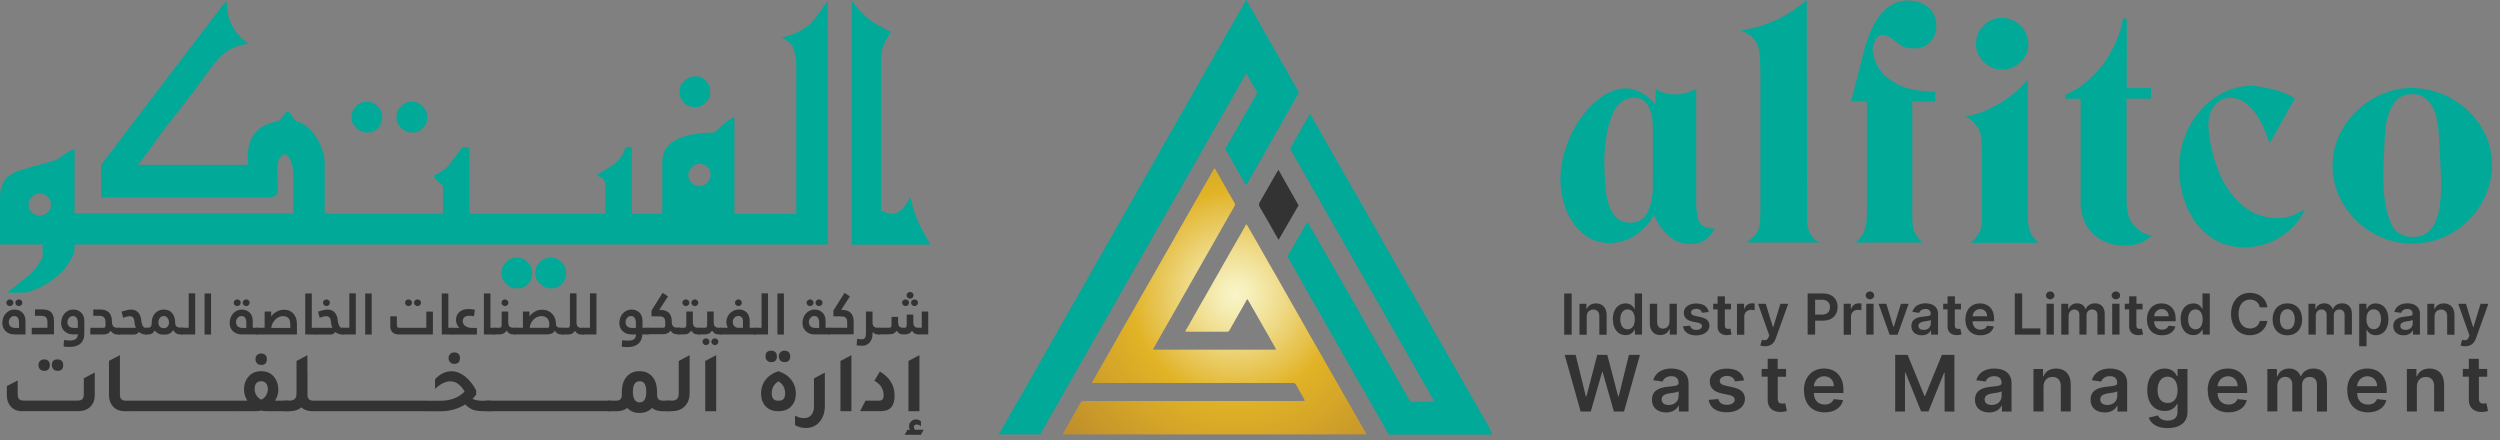
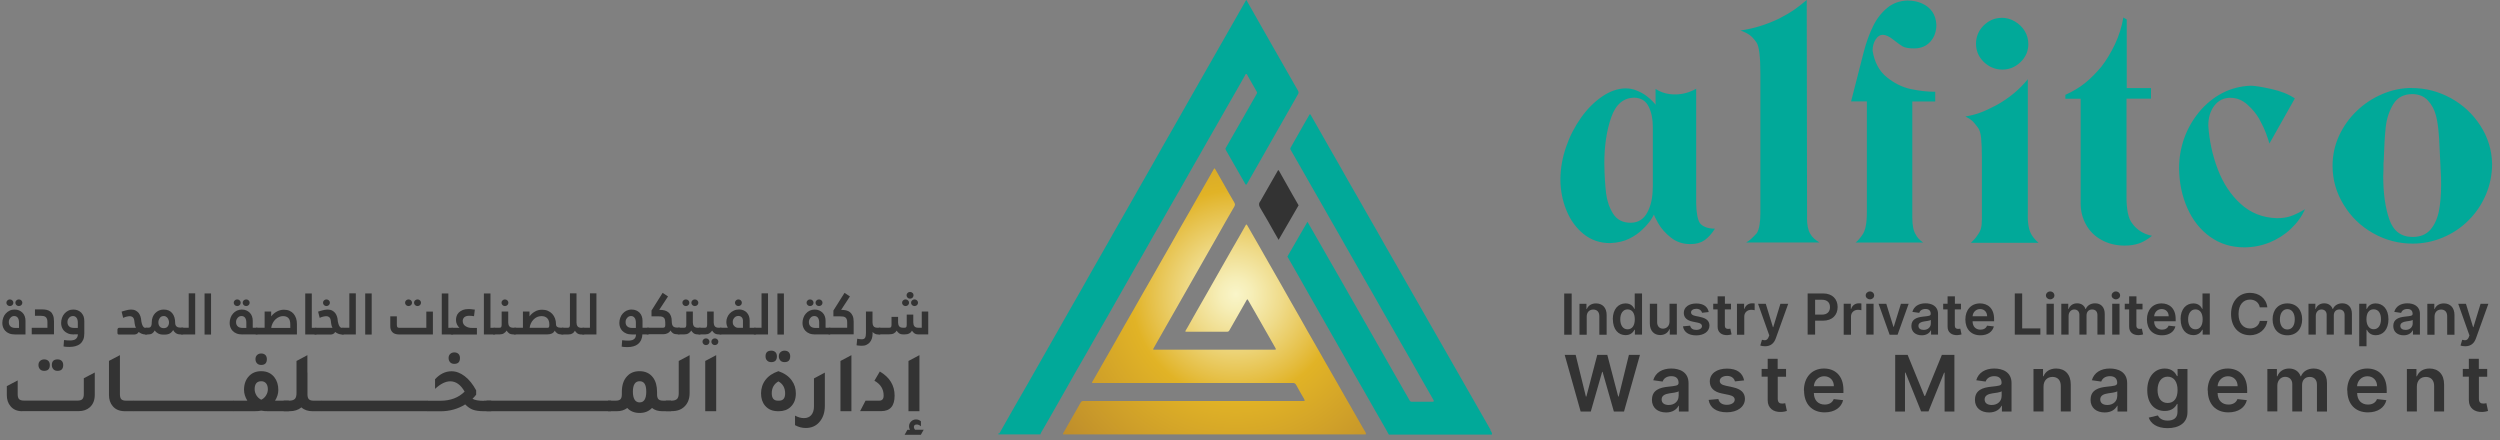
<svg xmlns="http://www.w3.org/2000/svg" width="301" height="53" viewBox="0 0 301 53" fill="none">
  <rect x="0" y="0" width="301" height="53" fill="#808080" stroke="none" />
  <g clip-path="url(#clip0_8113_2)">
    <path d="M188.38 42.73H189.71L190.94 47.74H191L192.31 42.73H193.52L194.83 47.74H194.89L196.12 42.73H197.45L195.53 49.55H194.31L192.95 44.77H192.9L191.53 49.55H190.31L188.39 42.73H188.38Z" fill="#333333" />
    <path d="M198.9 48.11C198.9 46.96 199.85 46.66 200.84 46.56C201.74 46.46 202.1 46.45 202.1 46.1V46.08C202.1 45.58 201.79 45.29 201.23 45.29C200.64 45.29 200.3 45.59 200.18 45.94L199.05 45.78C199.32 44.85 200.14 44.37 201.22 44.37C202.2 44.37 203.3 44.77 203.3 46.13V49.55H202.14V48.85H202.1C201.88 49.28 201.4 49.66 200.6 49.66C199.62 49.66 198.89 49.13 198.89 48.12L198.9 48.11ZM202.11 47.71V47.11C201.95 47.24 201.32 47.32 201 47.36C200.46 47.44 200.06 47.63 200.06 48.09C200.06 48.55 200.42 48.76 200.92 48.76C201.64 48.76 202.1 48.28 202.1 47.71H202.11Z" fill="#333333" />
    <path d="M208.88 45.9C208.79 45.56 208.49 45.26 207.94 45.26C207.44 45.26 207.06 45.5 207.06 45.85C207.06 46.15 207.26 46.33 207.78 46.44L208.65 46.63C209.62 46.84 210.08 47.29 210.09 48.01C210.09 48.98 209.19 49.64 207.91 49.64C206.63 49.64 205.87 49.08 205.72 48.15L206.89 48.04C206.99 48.5 207.35 48.74 207.91 48.74C208.47 48.74 208.86 48.48 208.86 48.13C208.86 47.84 208.64 47.65 208.17 47.55L207.3 47.37C206.32 47.17 205.86 46.67 205.86 45.93C205.86 44.98 206.69 44.38 207.93 44.38C209.17 44.38 209.82 44.93 209.99 45.8L208.89 45.92L208.88 45.9Z" fill="#333333" />
    <path d="M215.05 45.36H214.04V48C214.04 48.49 214.28 48.59 214.59 48.59C214.74 48.59 214.88 48.56 214.94 48.54L215.14 49.48C215.01 49.52 214.77 49.59 214.43 49.6C213.52 49.63 212.83 49.15 212.83 48.19V45.35H212.1V44.42H212.83V43.2H214.03V44.42H215.04V45.35L215.05 45.36Z" fill="#333333" />
    <path d="M217.189 47.02C217.189 45.44 218.139 44.37 219.609 44.37C220.869 44.37 221.949 45.16 221.949 46.95V47.32H218.389C218.399 48.2 218.919 48.71 219.699 48.71C220.219 48.71 220.619 48.48 220.779 48.05L221.909 48.18C221.699 49.07 220.879 49.65 219.689 49.65C218.149 49.65 217.209 48.63 217.209 47.02H217.189ZM220.799 46.5C220.799 45.8 220.329 45.3 219.629 45.3C218.929 45.3 218.429 45.85 218.389 46.5H220.789H220.799Z" fill="#333333" />
    <path d="M229.68 42.73L231.7 47.67H231.78L233.8 42.73H235.31V49.55H234.13V44.87H234.07L232.19 49.53H231.3L229.42 44.86H229.36V49.55H228.18V42.73H229.69H229.68Z" fill="#333333" />
    <path d="M237.79 48.11C237.79 46.96 238.74 46.66 239.73 46.56C240.63 46.46 240.99 46.45 240.99 46.1V46.08C240.99 45.58 240.68 45.29 240.12 45.29C239.53 45.29 239.19 45.59 239.07 45.94L237.94 45.78C238.21 44.85 239.03 44.37 240.11 44.37C241.09 44.37 242.19 44.77 242.19 46.13V49.55H241.03V48.85H240.99C240.77 49.28 240.29 49.66 239.49 49.66C238.51 49.66 237.78 49.13 237.78 48.12L237.79 48.11ZM241 47.71V47.11C240.84 47.24 240.21 47.32 239.89 47.36C239.35 47.44 238.95 47.63 238.95 48.09C238.95 48.55 239.31 48.76 239.81 48.76C240.53 48.76 240.99 48.28 240.99 47.71H241Z" fill="#333333" />
    <path d="M246.03 49.54H244.83V44.43H245.98V45.3H246.04C246.27 44.73 246.8 44.37 247.57 44.37C248.62 44.37 249.32 45.07 249.32 46.29V49.54H248.12V46.47C248.12 45.79 247.75 45.38 247.12 45.38C246.49 45.38 246.04 45.81 246.04 46.55V49.55L246.03 49.54Z" fill="#333333" />
    <path d="M251.71 48.11C251.71 46.96 252.66 46.66 253.65 46.56C254.55 46.46 254.91 46.45 254.91 46.1V46.08C254.91 45.58 254.6 45.29 254.04 45.29C253.45 45.29 253.11 45.59 252.99 45.94L251.86 45.78C252.13 44.85 252.95 44.37 254.03 44.37C255.01 44.37 256.11 44.77 256.11 46.13V49.55H254.95V48.85H254.91C254.69 49.28 254.21 49.66 253.41 49.66C252.43 49.66 251.7 49.13 251.7 48.12L251.71 48.11ZM254.92 47.71V47.11C254.76 47.24 254.13 47.32 253.81 47.36C253.27 47.44 252.87 47.63 252.87 48.09C252.87 48.55 253.23 48.76 253.73 48.76C254.45 48.76 254.91 48.28 254.91 47.71H254.92Z" fill="#333333" />
    <path d="M258.72 50.28L259.8 50.02C259.95 50.3 260.27 50.64 260.99 50.64C261.68 50.64 262.17 50.33 262.17 49.6V48.63H262.11C261.92 49.01 261.51 49.48 260.64 49.48C259.46 49.48 258.53 48.65 258.53 46.98C258.53 45.31 259.46 44.37 260.64 44.37C261.54 44.37 261.92 44.91 262.11 45.28H262.18V44.43H263.37V49.63C263.37 50.92 262.35 51.55 260.97 51.55C259.67 51.55 258.93 50.97 258.71 50.28H258.72ZM262.18 46.96C262.18 45.99 261.75 45.35 260.98 45.35C260.21 45.35 259.77 46.03 259.77 46.96C259.77 47.89 260.19 48.52 260.98 48.52C261.77 48.52 262.18 47.93 262.18 46.96Z" fill="#333333" />
    <path d="M265.8 47.02C265.8 45.44 266.75 44.37 268.22 44.37C269.48 44.37 270.56 45.16 270.56 46.95V47.32H267C267.01 48.2 267.53 48.71 268.31 48.71C268.83 48.71 269.23 48.48 269.39 48.05L270.52 48.18C270.31 49.07 269.49 49.65 268.3 49.65C266.76 49.65 265.82 48.63 265.82 47.02H265.8ZM269.41 46.5C269.41 45.8 268.94 45.3 268.24 45.3C267.54 45.3 267.04 45.85 267 46.5H269.4H269.41Z" fill="#333333" />
    <path d="M272.99 44.43H274.14V45.3H274.2C274.41 44.72 274.93 44.37 275.61 44.37C276.29 44.37 276.8 44.73 276.99 45.3H277.04C277.27 44.73 277.83 44.37 278.57 44.37C279.51 44.37 280.17 44.97 280.17 46.12V49.55H278.96V46.3C278.96 45.67 278.57 45.38 278.09 45.38C277.51 45.38 277.17 45.78 277.17 46.35V49.54H275.99V46.24C275.99 45.71 275.64 45.37 275.13 45.37C274.62 45.37 274.19 45.8 274.19 46.42V49.53H272.99V44.42V44.43Z" fill="#333333" />
-     <path d="M282.6 47.02C282.6 45.44 283.55 44.37 285.02 44.37C286.28 44.37 287.36 45.16 287.36 46.95V47.32H283.8C283.81 48.2 284.33 48.71 285.11 48.71C285.63 48.71 286.03 48.48 286.19 48.05L287.32 48.18C287.11 49.07 286.29 49.65 285.1 49.65C283.56 49.65 282.62 48.63 282.62 47.02H282.6ZM286.2 46.5C286.2 45.8 285.73 45.3 285.03 45.3C284.33 45.3 283.83 45.85 283.79 46.5H286.19H286.2Z" fill="#333333" />
+     <path d="M282.6 47.02C282.6 45.44 283.55 44.37 285.02 44.37C286.28 44.37 287.36 45.16 287.36 46.95V47.32H283.8C283.81 48.2 284.33 48.71 285.11 48.71C285.63 48.71 286.03 48.48 286.19 48.05L287.32 48.18C287.11 49.07 286.29 49.65 285.1 49.65C283.56 49.65 282.62 48.63 282.62 47.02H282.6M286.2 46.5C286.2 45.8 285.73 45.3 285.03 45.3C284.33 45.3 283.83 45.85 283.79 46.5H286.19H286.2Z" fill="#333333" />
    <path d="M290.99 49.54H289.79V44.43H290.94V45.3H291C291.23 44.73 291.76 44.37 292.52 44.37C293.58 44.37 294.27 45.07 294.27 46.29V49.54H293.07V46.47C293.07 45.79 292.7 45.38 292.07 45.38C291.44 45.38 290.99 45.81 290.99 46.55V49.55V49.54Z" fill="#333333" />
    <path d="M299.47 45.36H298.46V48C298.46 48.49 298.7 48.59 299.01 48.59C299.16 48.59 299.3 48.56 299.36 48.54L299.56 49.48C299.43 49.52 299.19 49.59 298.85 49.6C297.95 49.63 297.25 49.15 297.25 48.19V45.35H296.52V44.42H297.25V43.2H298.45V44.42H299.46V45.35L299.47 45.36Z" fill="#333333" />
    <path d="M2.66 49.51C2.07 49.51 1.6 49.31 1.27 48.91C0.97 48.56 0.82 48.11 0.82 47.56V46.49L2.13 45.8V47.47C2.13 47.75 2.19 47.95 2.3 48.06C2.42 48.17 2.61 48.23 2.87 48.23H9.36C9.62 48.23 9.81 48.17 9.92 48.05C10.03 47.93 10.09 47.74 10.09 47.46V45.54L11.41 44.85V47.55C11.41 48.18 11.21 48.68 10.81 49.04C10.46 49.35 10.01 49.5 9.47 49.5H2.66V49.51ZM5.32 44.65C5.11 44.65 4.94 44.59 4.82 44.46C4.7 44.33 4.63 44.16 4.63 43.95C4.63 43.74 4.69 43.58 4.82 43.46C4.95 43.34 5.11 43.27 5.32 43.27C5.53 43.27 5.69 43.33 5.82 43.45C5.94 43.57 6 43.74 6 43.95C6 44.42 5.77 44.65 5.32 44.65ZM6.93 44.65C6.72 44.65 6.55 44.59 6.43 44.46C6.31 44.33 6.24 44.16 6.24 43.95C6.24 43.5 6.47 43.27 6.93 43.27C7.14 43.27 7.3 43.33 7.43 43.45C7.55 43.57 7.61 43.74 7.61 43.95C7.61 44.42 7.38 44.65 6.93 44.65Z" fill="#333333" />
    <path d="M15.04 49.51C14.41 49.51 13.91 49.31 13.57 48.9C13.27 48.55 13.12 48.1 13.12 47.55V43.45L14.44 42.76V47.49C14.44 47.76 14.5 47.96 14.61 48.07C14.72 48.18 14.91 48.24 15.17 48.24H16.11V49.51H15.04Z" fill="#333333" />
    <path d="M33.13 48.24H34.78V49.51H32.3C31.94 49.51 31.66 49.49 31.46 49.44C31.24 49.49 30.96 49.51 30.62 49.51H28.13V48.24H29.78C29.52 47.82 29.38 47.38 29.38 46.94C29.38 46.24 29.59 45.68 30 45.26C30.37 44.88 30.85 44.69 31.45 44.69C32.13 44.69 32.66 44.94 33.04 45.43C33.35 45.83 33.51 46.34 33.51 46.95C33.51 47.39 33.38 47.82 33.11 48.25L33.13 48.24ZM31.45 48.13C31.69 48.02 31.88 47.85 32.03 47.61C32.18 47.37 32.25 47.13 32.25 46.87C32.25 46.57 32.18 46.33 32.04 46.16C31.9 45.99 31.7 45.9 31.46 45.9C30.93 45.9 30.66 46.22 30.66 46.85C30.66 47.12 30.73 47.37 30.88 47.61C31.03 47.85 31.22 48.01 31.44 48.12L31.45 48.13ZM31.45 43.94C31.24 43.94 31.07 43.88 30.95 43.75C30.83 43.63 30.76 43.45 30.76 43.24C30.76 43.04 30.82 42.87 30.95 42.75C31.08 42.62 31.24 42.56 31.45 42.56C31.66 42.56 31.82 42.62 31.95 42.74C32.07 42.86 32.13 43.03 32.13 43.24C32.13 43.71 31.9 43.94 31.45 43.94Z" fill="#333333" />
    <path d="M37.75 48.24H38.69V49.51H37.62C37.08 49.51 36.63 49.36 36.29 49.05C35.91 49.36 35.44 49.51 34.88 49.51H34.15V48.24H34.81C35.13 48.24 35.36 48.17 35.5 48.03C35.64 47.89 35.7 47.65 35.7 47.32V43.46L37.01 42.76V44.87H37.02V47.49C37.02 47.76 37.08 47.96 37.19 48.07C37.3 48.18 37.49 48.24 37.75 48.24Z" fill="#333333" />
    <path d="M58.27 48.24H59.15V49.51H58.26C57.71 49.51 57.27 49.45 56.94 49.33C56.61 49.21 56.3 48.99 56.01 48.69C55.14 49.24 54.13 49.52 53 49.52H51.45V48.25H53.01C54.24 48.25 55.21 47.88 55.94 47.15C55.47 46.32 54.89 45.91 54.21 45.91C53.65 45.91 53.04 46.21 52.38 46.82V45.66C52.97 45.02 53.63 44.7 54.37 44.7C54.91 44.7 55.44 44.9 55.96 45.3C56.48 45.7 56.93 46.26 57.33 47V47.52C57.22 47.67 57.07 47.83 56.89 48.01C57.17 48.18 57.63 48.26 58.27 48.26V48.24ZM54.7 43.81C54.49 43.81 54.32 43.75 54.2 43.62C54.08 43.49 54.01 43.32 54.01 43.11C54.01 42.91 54.07 42.74 54.2 42.62C54.33 42.49 54.49 42.43 54.7 42.43C54.91 42.43 55.07 42.49 55.2 42.61C55.32 42.73 55.38 42.9 55.38 43.11C55.38 43.58 55.15 43.81 54.7 43.81Z" fill="#333333" />
    <path d="M79.87 48.24H80.8V49.51H79.73C79.23 49.51 78.82 49.38 78.5 49.12C78.12 49.52 77.63 49.72 77.01 49.72C76.39 49.72 75.89 49.52 75.52 49.12C75.18 49.38 74.77 49.51 74.27 49.51H73.2V48.24H74.14C74.4 48.24 74.59 48.18 74.7 48.07C74.81 47.96 74.87 47.76 74.87 47.49V47.19C74.87 46.37 75.08 45.74 75.51 45.29C75.88 44.89 76.37 44.69 77 44.69C77.7 44.69 78.25 44.95 78.63 45.46C78.95 45.9 79.11 46.47 79.11 47.19V47.49C79.11 47.76 79.17 47.96 79.28 48.07C79.39 48.18 79.59 48.24 79.85 48.24H79.87ZM77.01 48.45C77.54 48.45 77.81 48.02 77.81 47.15C77.81 46.28 77.54 45.9 77.01 45.9C76.48 45.9 76.2 46.32 76.2 47.15C76.2 47.98 76.47 48.45 77.01 48.45Z" fill="#333333" />
    <path d="M80.17 49.51V48.24H80.83C81.15 48.24 81.38 48.17 81.52 48.03C81.66 47.89 81.72 47.65 81.72 47.32V43.46L83.03 42.76V47.33C83.03 48.01 82.82 48.55 82.41 48.95C82.03 49.32 81.53 49.5 80.9 49.5H80.17V49.51Z" fill="#333333" />
    <path d="M84.91 49.51V43.46L86.23 42.76V49.51H84.91Z" fill="#333333" />
    <path d="M93.67 49.51C93.01 49.51 92.49 49.29 92.11 48.84C91.79 48.46 91.63 47.97 91.63 47.37C91.63 46.77 91.81 46.19 92.17 45.73C92.53 45.26 93.05 44.92 93.72 44.69C94.43 44.93 94.97 45.3 95.33 45.81C95.66 46.26 95.82 46.78 95.82 47.37C95.82 48.06 95.61 48.6 95.19 48.99C94.83 49.34 94.35 49.51 93.77 49.51H93.67ZM92.86 43.6C92.65 43.6 92.48 43.54 92.36 43.41C92.23 43.29 92.17 43.11 92.17 42.9C92.17 42.45 92.4 42.22 92.86 42.22C93.07 42.22 93.23 42.28 93.36 42.4C93.48 42.52 93.54 42.69 93.54 42.9C93.54 43.37 93.31 43.6 92.86 43.6ZM93.66 48.24H93.8C94.29 48.24 94.53 47.95 94.53 47.37C94.53 46.71 94.26 46.22 93.72 45.92C93.19 46.23 92.92 46.7 92.92 47.35C92.92 47.94 93.16 48.24 93.65 48.24H93.66ZM94.46 43.6C94.25 43.6 94.08 43.54 93.96 43.41C93.84 43.28 93.77 43.11 93.77 42.9C93.77 42.69 93.83 42.53 93.96 42.41C94.09 42.29 94.25 42.22 94.46 42.22C94.67 42.22 94.84 42.28 94.96 42.4C95.08 42.52 95.14 42.69 95.14 42.9C95.14 43.37 94.91 43.6 94.46 43.6Z" fill="#333333" />
    <path d="M99.311 48.86C99.311 49.67 99.091 50.32 98.641 50.83C98.231 51.3 97.681 51.53 97.011 51.53C96.571 51.53 96.141 51.42 95.721 51.19V50.04C96.081 50.24 96.441 50.34 96.791 50.34C97.171 50.34 97.471 50.22 97.681 49.97C97.891 49.72 98.001 49.38 98.001 48.94V45.56L99.311 44.86V48.86Z" fill="#333333" />
    <path d="M101.19 49.51V43.46L102.51 42.76V49.51H101.19Z" fill="#333333" />
    <path d="M103.551 49.51L104.211 48.24H105.861C106.221 48.24 106.391 48.03 106.391 47.62C106.391 46.85 106.021 46.25 105.281 45.84L105.931 44.73C107.121 45.43 107.711 46.4 107.711 47.64C107.711 48.88 107.171 49.5 106.101 49.5H103.551V49.51Z" fill="#333333" />
    <path d="M108.91 52.36L109.25 51.75H109.56C109.48 51.61 109.45 51.47 109.45 51.32C109.45 51.1 109.53 50.91 109.7 50.74C109.86 50.58 110.06 50.5 110.29 50.5C110.5 50.5 110.69 50.57 110.88 50.72V51.33C110.71 51.18 110.54 51.11 110.38 51.11C110.15 51.11 110.03 51.21 110.03 51.42C110.03 51.52 110.08 51.63 110.17 51.74H111.21L110.87 52.35H108.92L108.91 52.36ZM109.38 49.51V43.46L110.7 42.76V49.51H109.38Z" fill="#333333" />
    <path d="M38.69 48.24H51.45L52.87 48.9L51.45 49.51H38.69L37.86 48.88L38.69 48.24Z" fill="#333333" />
    <path d="M58.6 48.24H73.52L74.93 48.9L73.52 49.51H58.6L57.77 48.88L58.6 48.24Z" fill="#333333" />
    <path d="M16.11 48.24H28.14L28.88 48.88L28.14 49.51H16.11L15.13 48.88L16.11 48.24Z" fill="#333333" />
    <path d="M120.25 52.2C120.32 52.2 120.34 52.15 120.37 52.1C120.94 51.09 121.51 50.08 122.09 49.07C122.66 48.07 123.24 47.08 123.81 46.08C124.33 45.16 124.86 44.24 125.38 43.32C125.97 42.28 126.57 41.23 127.16 40.19C127.64 39.35 128.11 38.51 128.59 37.67C129.07 36.83 129.56 35.99 130.03 35.15C130.49 34.35 130.93 33.54 131.39 32.74C131.87 31.9 132.35 31.06 132.83 30.22C133.31 29.38 133.78 28.54 134.26 27.7C134.81 26.74 135.36 25.77 135.91 24.81C136.39 23.97 136.86 23.13 137.34 22.29C137.82 21.45 138.31 20.61 138.78 19.77C139.24 18.97 139.68 18.16 140.14 17.36C140.62 16.52 141.1 15.68 141.58 14.84C142.02 14.08 142.44 13.32 142.88 12.55C143.46 11.53 144.05 10.51 144.63 9.48C145.12 8.62 150.05 -0.02 150.05 -0.02C150.05 -0.02 155.58 9.72 156.28 10.92C156.39 11.11 156.35 11.23 156.26 11.38C155.99 11.85 155.72 12.32 155.46 12.79C155.08 13.46 154.69 14.14 154.31 14.81C153.86 15.6 153.41 16.39 152.96 17.18C152.62 17.77 152.28 18.37 151.95 18.96C151.55 19.67 151.14 20.37 150.74 21.08C150.54 21.43 150.34 21.78 150.14 22.13C150.05 22.28 150.01 22.27 149.92 22.13C149.79 21.9 149.66 21.68 149.53 21.45C148.88 20.32 148.24 19.19 147.59 18.06C147.54 17.97 147.53 17.89 147.59 17.8C147.87 17.31 148.15 16.82 148.43 16.33C148.83 15.64 149.22 14.95 149.62 14.26C149.93 13.72 150.24 13.17 150.55 12.63C150.8 12.19 151.06 11.74 151.31 11.29C151.35 11.21 151.38 11.15 151.32 11.05C150.95 10.41 150.6 9.77 150.23 9.14C150.18 9.06 150.16 8.91 150.05 8.91C149.94 8.91 149.91 9.06 149.86 9.15C149.55 9.69 149.25 10.23 148.94 10.77C148.55 11.46 148.15 12.15 147.75 12.84C147.4 13.45 147.06 14.06 146.71 14.67C146.31 15.37 145.91 16.06 145.51 16.76C145.16 17.37 144.82 17.98 144.47 18.59C144.08 19.28 143.68 19.96 143.29 20.65C142.94 21.26 142.6 21.88 142.25 22.49C141.86 23.18 141.46 23.87 141.06 24.56C140.71 25.17 140.36 25.79 140.01 26.4C139.62 27.09 139.22 27.77 138.83 28.46C138.48 29.07 138.14 29.69 137.79 30.3C137.4 30.99 137 31.68 136.6 32.37C136.25 32.98 135.91 33.59 135.56 34.2C135.16 34.9 134.76 35.59 134.37 36.29C134.02 36.9 133.68 37.51 133.33 38.12C132.9 38.88 132.46 39.64 132.02 40.4C131.62 41.1 131.23 41.8 130.83 42.49C130.4 43.25 129.96 44.01 129.52 44.77C129.07 45.55 128.63 46.33 128.19 47.12C127.74 47.92 127.28 48.71 126.83 49.51C126.44 50.19 126.04 50.87 125.66 51.55C125.52 51.8 125.35 52.03 125.26 52.3C123.61 52.3 121.96 52.3 120.31 52.3C120.24 52.3 120.16 52.31 120.19 52.2" fill="#01A999" />
    <path d="M153.93 28.9L156.35 24.72C156.1 24.29 155.86 23.86 155.61 23.43C155.26 22.81 154.91 22.19 154.56 21.57C154.37 21.23 154.18 20.9 153.99 20.56C153.93 20.46 153.89 20.47 153.84 20.56C153.57 21.04 153.29 21.53 153.01 22.01C152.61 22.71 152.21 23.41 151.81 24.11C151.8 24.14 151.79 24.16 151.77 24.19C151.51 24.49 151.56 24.76 151.77 25.1C152.35 26.05 152.89 27.03 153.44 28C153.61 28.3 153.78 28.6 153.95 28.89L153.93 28.9Z" fill="#333333" />
    <path d="M179.47 51.77C179.08 51.07 178.68 50.39 178.29 49.7C177.84 48.91 177.39 48.13 176.94 47.34C176.55 46.66 176.17 45.98 175.78 45.31C175.33 44.52 174.88 43.74 174.43 42.95C174.04 42.27 173.66 41.59 173.27 40.92C172.82 40.13 172.37 39.35 171.92 38.56C171.49 37.8 171.06 37.04 170.62 36.28C170.18 35.5 169.73 34.72 169.28 33.94C168.88 33.24 168.49 32.54 168.09 31.85C167.66 31.09 167.22 30.33 166.78 29.57C166.43 28.96 166.09 28.34 165.74 27.73C165.35 27.04 164.95 26.35 164.55 25.66C164.2 25.05 163.86 24.44 163.51 23.83C163.12 23.14 162.72 22.45 162.32 21.76C161.97 21.15 161.63 20.53 161.28 19.92C160.89 19.23 160.49 18.55 160.1 17.86C159.75 17.25 159.41 16.64 159.06 16.03C158.64 15.29 158.22 14.56 157.8 13.82C157.72 13.69 157.68 13.77 157.64 13.84C157.48 14.11 157.33 14.38 157.17 14.65C156.72 15.45 156.26 16.24 155.81 17.04C155.67 17.29 155.52 17.54 155.38 17.8C155.34 17.87 155.34 17.94 155.38 18.01C155.85 18.82 156.31 19.63 156.77 20.44C157.17 21.14 157.56 21.84 157.96 22.53C158.35 23.21 158.74 23.89 159.13 24.57C159.48 25.18 159.82 25.79 160.17 26.4C160.57 27.1 160.97 27.79 161.37 28.49C161.58 28.86 161.78 29.22 161.99 29.59C162.39 30.29 162.79 30.98 163.18 31.67C163.53 32.28 163.87 32.89 164.22 33.5C164.61 34.19 165.01 34.88 165.41 35.57C165.76 36.18 166.1 36.8 166.45 37.41C166.84 38.1 167.24 38.78 167.63 39.47C167.98 40.08 168.33 40.7 168.68 41.31C169.07 42 169.47 42.69 169.87 43.38C170.22 43.99 170.56 44.61 170.91 45.22C171.3 45.91 171.7 46.59 172.09 47.28C172.25 47.57 172.42 47.85 172.58 48.14C172.68 48.32 172.64 48.37 172.43 48.37C171.61 48.37 170.8 48.37 169.98 48.37C169.86 48.37 169.79 48.33 169.73 48.23C169.45 47.74 169.17 47.24 168.88 46.75C168.43 45.97 167.98 45.18 167.53 44.39C167.15 43.72 166.76 43.05 166.38 42.37C165.93 41.58 165.48 40.79 165.03 40C164.64 39.32 164.26 38.64 163.87 37.97C163.42 37.18 162.97 36.4 162.52 35.61C162.12 34.91 161.73 34.21 161.33 33.52C160.9 32.76 160.46 32 160.02 31.24C159.67 30.63 159.32 30.01 158.97 29.4C158.58 28.71 158.18 28.02 157.78 27.33C157.66 27.12 157.54 26.91 157.42 26.7L155 30.89C155.43 31.63 155.85 32.37 156.28 33.12C156.73 33.9 157.16 34.68 157.61 35.47C158.1 36.33 158.59 37.19 159.08 38.05C159.51 38.81 159.94 39.56 160.37 40.32C160.82 41.11 161.27 41.89 161.72 42.68C162.16 43.46 162.6 44.24 163.05 45.03C163.48 45.79 163.92 46.55 164.36 47.31C164.76 48.01 165.15 48.71 165.55 49.4C165.98 50.16 166.42 50.92 166.86 51.68C166.98 51.9 167.1 52.11 167.22 52.33H179.62C179.7 52.1 179.52 51.96 179.43 51.79L179.47 51.77Z" fill="#01A999" />
    <path d="M164.42 52.3H127.98C127.98 52.23 128 52.18 128.03 52.12C128.28 51.68 128.53 51.24 128.78 50.8C129.22 50.02 129.67 49.25 130.11 48.47C130.18 48.35 130.26 48.28 130.41 48.28C133.27 48.28 136.14 48.28 139 48.28H156.88C157.12 48.28 157.13 48.26 157.02 48.05C157.01 48.02 157 48 156.98 47.97C156.67 47.43 156.35 46.9 156.06 46.35C155.95 46.15 155.83 46.11 155.63 46.11C151.14 46.11 146.66 46.11 142.17 46.11C138.67 46.11 135.16 46.11 131.66 46.11C131.6 46.11 131.52 46.15 131.49 46.08C131.46 46.02 131.52 45.96 131.55 45.91C131.72 45.62 131.88 45.33 132.05 45.04C132.4 44.43 132.75 43.81 133.1 43.2C133.49 42.51 133.89 41.83 134.28 41.14C134.63 40.53 134.97 39.91 135.32 39.3C135.71 38.61 136.11 37.92 136.51 37.23C136.86 36.62 137.2 36.01 137.55 35.4C137.95 34.7 138.35 34.01 138.75 33.31C139.1 32.7 139.44 32.09 139.79 31.48C140.18 30.79 140.58 30.11 140.97 29.42C141.32 28.81 141.66 28.19 142.01 27.58C142.4 26.89 142.8 26.2 143.2 25.51C143.55 24.9 143.9 24.28 144.25 23.67C144.64 22.98 145.04 22.3 145.43 21.61C145.67 21.2 145.9 20.78 146.14 20.36C146.19 20.26 146.24 20.24 146.31 20.36C146.63 20.92 146.95 21.48 147.27 22.04C147.71 22.82 148.15 23.61 148.61 24.38C148.72 24.57 148.71 24.7 148.61 24.87C148.26 25.47 147.91 26.08 147.56 26.69C147.21 27.3 146.87 27.92 146.52 28.53C146.07 29.32 145.62 30.11 145.17 30.9C144.79 31.57 144.4 32.24 144.02 32.92C143.57 33.71 143.12 34.5 142.67 35.29C142.29 35.96 141.9 36.63 141.52 37.31C141.12 38.02 140.71 38.72 140.31 39.43C139.97 40.03 139.62 40.63 139.28 41.24C139.14 41.48 139.01 41.73 138.87 41.97C138.82 42.06 138.84 42.11 138.95 42.1C138.98 42.1 139.02 42.1 139.05 42.1H153.45C153.63 42.1 153.65 42.08 153.57 41.92C153.52 41.83 153.47 41.74 153.42 41.65C153.04 40.98 152.65 40.31 152.27 39.63C151.87 38.92 151.46 38.22 151.06 37.51C150.8 37.05 150.53 36.58 150.26 36.12C150.19 36 150.16 36.03 150.1 36.12C149.96 36.37 149.82 36.62 149.68 36.86C149.13 37.83 148.57 38.8 148.02 39.77C147.96 39.88 147.89 39.94 147.74 39.94C146.64 39.94 145.54 39.94 144.44 39.94C143.9 39.94 143.37 39.94 142.83 39.94C142.71 39.94 142.68 39.91 142.75 39.8C142.84 39.65 142.92 39.51 143.01 39.36C143.36 38.74 143.71 38.12 144.06 37.5C144.45 36.81 144.85 36.13 145.24 35.44C145.59 34.82 145.94 34.2 146.29 33.59C146.54 33.15 146.8 32.71 147.04 32.27C147.44 31.57 147.83 30.87 148.23 30.18C148.62 29.49 149.02 28.8 149.42 28.11C149.61 27.77 149.8 27.44 149.99 27.1C150.04 27.01 150.09 27 150.15 27.1C150.2 27.18 150.24 27.26 150.29 27.34C150.73 28.1 151.16 28.86 151.6 29.62C152 30.32 152.39 31.02 152.79 31.71C153.24 32.5 153.69 33.28 154.14 34.07C154.53 34.75 154.91 35.43 155.29 36.1C155.7 36.82 156.11 37.53 156.52 38.25C156.83 38.8 157.14 39.35 157.45 39.9C157.85 40.6 158.25 41.29 158.65 41.99C159 42.6 159.34 43.21 159.69 43.82C160.08 44.51 160.48 45.2 160.88 45.89C161.23 46.5 161.57 47.11 161.92 47.72C162.31 48.4 162.7 49.08 163.09 49.76C163.45 50.4 163.82 51.03 164.18 51.67C164.29 51.87 164.45 52.04 164.47 52.28L164.42 52.3Z" fill="url(#paint0_radial_8113_2)" />
    <path fill-rule="evenodd" clip-rule="evenodd" d="M286.97 19.56C286.97 19.91 286.97 20.2 286.97 20.43C286.97 20.67 286.95 20.93 286.94 21.21C286.94 23.29 287.19 25.03 287.68 26.43C288.17 27.83 289.11 28.53 290.48 28.53C291.4 28.53 292.1 28.24 292.61 27.67C293.11 27.09 293.45 26.35 293.64 25.44C293.82 24.53 293.91 23.46 293.91 22.23C293.91 21.79 293.91 21.51 293.9 21.39C293.9 21.27 293.88 21 293.86 20.58C293.84 20.16 293.82 19.75 293.8 19.34C293.78 18.73 293.73 17.85 293.67 16.7C293.6 15.56 293.48 14.63 293.29 13.91C293.1 13.19 292.77 12.58 292.31 12.09C291.85 11.59 291.23 11.34 290.46 11.33C289.4 11.33 288.63 11.74 288.14 12.56C287.65 13.38 287.35 14.3 287.24 15.31C287.13 16.32 287.05 17.74 286.99 19.56M290.38 10.6C292.02 10.6 293.58 11 295.05 11.8C296.52 12.6 297.71 13.7 298.62 15.1C299.53 16.5 300.01 18.03 300.05 19.71C300.05 21.04 299.79 22.29 299.29 23.46C298.79 24.63 298.09 25.66 297.2 26.54C296.31 27.43 295.28 28.11 294.11 28.6C292.95 29.09 291.73 29.33 290.48 29.33C288.78 29.33 287.19 28.91 285.71 28.07C284.23 27.24 283.05 26.09 282.17 24.64C281.28 23.19 280.84 21.63 280.84 19.96C280.84 18.69 281.1 17.49 281.62 16.35C282.14 15.22 282.85 14.22 283.75 13.36C284.64 12.5 285.67 11.82 286.82 11.33C287.97 10.84 289.15 10.59 290.36 10.59L290.38 10.6ZM268.58 11.77C267.75 11.77 267.09 12.09 266.61 12.72C266.12 13.35 265.88 14.16 265.88 15.13C266 16.95 266.38 18.7 267.02 20.38C267.66 22.07 268.58 23.46 269.78 24.55C270.98 25.65 272.44 26.22 274.15 26.27C274.77 26.27 275.32 26.19 275.79 26.03C276.26 25.87 276.85 25.59 277.53 25.19C277.12 26.08 276.55 26.87 275.82 27.55C275.1 28.24 274.25 28.78 273.29 29.18C272.33 29.57 271.3 29.78 270.21 29.78C268.65 29.78 267.29 29.36 266.11 28.52C264.93 27.68 264.01 26.53 263.36 25.06C262.71 23.6 262.38 22 262.36 20.27C262.36 19.01 262.57 17.81 262.97 16.66C263.38 15.51 263.98 14.45 264.77 13.49C265.56 12.53 266.49 11.77 267.55 11.21C268.62 10.66 269.77 10.36 271.01 10.32C271.45 10.32 272.26 10.45 273.44 10.71C274.62 10.97 275.57 11.35 276.3 11.85L273.24 17.28C273.18 17.06 273.05 16.66 272.84 16.09C272.63 15.52 272.35 14.93 272.01 14.32C271.66 13.71 271.19 13.13 270.58 12.59C269.97 12.05 269.3 11.78 268.58 11.78V11.77ZM256.03 10.6H258.98V11.88H256.03V23.73C256.03 25.25 256.25 26.29 256.69 26.86C257.27 27.68 258.08 28.19 259.1 28.39C258.58 28.82 258.06 29.12 257.56 29.3C257.06 29.48 256.45 29.57 255.76 29.57C254.73 29.56 253.81 29.33 253.01 28.88C252.21 28.44 251.59 27.83 251.16 27.05C250.73 26.27 250.51 25.42 250.51 24.5V11.89H248.67V11.42C249.61 10.99 250.41 10.51 251.06 9.98C251.72 9.45 252.35 8.8 252.99 8.05C253.57 7.31 254.11 6.42 254.62 5.37C255.12 4.32 255.46 3.23 255.65 2.11L256.06 2.34V10.61L256.03 10.6ZM240.97 2.14C241.54 2.14 242.08 2.28 242.57 2.57C243.07 2.86 243.47 3.24 243.77 3.72C244.07 4.21 244.21 4.74 244.21 5.32C244.21 6.16 243.89 6.88 243.27 7.48C242.64 8.08 241.91 8.38 241.08 8.38C240.25 8.38 239.48 8.07 238.85 7.46C238.22 6.85 237.91 6.11 237.91 5.25C237.92 4.4 238.23 3.67 238.83 3.07C239.44 2.47 240.15 2.16 240.97 2.15V2.14ZM244.14 25.95C244.14 26.81 244.24 27.46 244.43 27.92C244.62 28.38 244.95 28.81 245.43 29.23H237.29C237.64 28.92 237.89 28.63 238.06 28.36C238.3 28.04 238.46 27.73 238.52 27.45C238.59 27.16 238.62 26.78 238.62 26.31V19C238.62 18.03 238.59 17.24 238.53 16.64C238.47 16.04 238.34 15.61 238.13 15.35C237.84 14.96 237.61 14.68 237.41 14.51C237.21 14.34 236.95 14.18 236.63 14.03C237.3 13.91 237.91 13.76 238.43 13.56C238.95 13.37 239.6 13.07 240.36 12.67C241.88 11.83 243.14 10.78 244.15 9.54V25.96L244.14 25.95ZM229.73 0.07C230.35 0.07 230.91 0.19 231.42 0.42C231.93 0.65 232.34 0.98 232.64 1.4C232.93 1.82 233.1 2.34 233.14 2.96C233.14 3.79 232.9 4.48 232.42 5.01C231.95 5.54 231.31 5.82 230.5 5.83C229.83 5.83 229.37 5.75 229.1 5.6C228.83 5.44 228.45 5.17 227.96 4.78C227.47 4.39 227.04 4.19 226.67 4.19C226.35 4.19 226.07 4.38 225.82 4.76C225.58 5.14 225.46 5.59 225.46 6.1C225.68 7.47 226.24 8.54 227.15 9.28C228.06 10.02 229.03 10.5 230.05 10.72C231.07 10.94 232.06 11.05 233 11.05V12.22H230.24V26.18C230.24 27.14 230.38 27.83 230.67 28.26C230.8 28.56 231.1 28.88 231.54 29.2H223.42C223.68 28.99 223.95 28.68 224.22 28.29C224.59 27.79 224.77 26.89 224.77 25.58V12.21H222.87L224.4 6.23C224.7 5.09 225.07 4.07 225.51 3.17C225.94 2.28 226.51 1.54 227.22 0.95C227.92 0.37 228.76 0.08 229.72 0.06L229.73 0.07ZM217.56 26.2C217.56 27.06 217.69 27.71 217.95 28.14C218.17 28.55 218.55 28.89 219.06 29.19H210.24C210.55 29.05 210.98 28.67 211.52 28.07C211.81 27.6 211.95 26.79 211.95 25.65V8.88C211.95 6.84 211.8 5.59 211.49 5.13C211.2 4.71 210.93 4.41 210.65 4.21C210.37 4.02 210.01 3.83 209.55 3.67C211.06 3.46 212.6 3 214.16 2.26C214.92 1.87 215.52 1.52 215.97 1.21C216.41 0.91 216.94 0.5 217.53 0L217.57 26.2H217.56ZM199 22.55V15.27C199 14.33 198.84 13.53 198.5 12.84C198.17 12.16 197.61 11.8 196.81 11.76C195.48 11.76 194.54 12.55 193.99 14.13C193.44 15.7 193.16 17.56 193.16 19.68C193.18 21.12 193.26 22.31 193.37 23.26C193.49 24.21 193.78 25.04 194.23 25.75C194.69 26.46 195.39 26.82 196.34 26.82C197.23 26.81 197.9 26.4 198.33 25.59C198.77 24.78 198.99 23.77 198.99 22.55H199ZM199.34 10.71C200.01 11.15 200.79 11.37 201.67 11.37C202.55 11.37 203.43 11.14 204.22 10.68V24.5C204.22 25.01 204.27 25.51 204.36 26.01C204.46 26.5 204.6 26.82 204.77 26.98C205.15 27.35 205.72 27.53 206.48 27.53C206.09 28.15 205.67 28.61 205.23 28.92C204.78 29.23 204.22 29.39 203.53 29.39C202.62 29.39 201.83 29.13 201.17 28.6C200.51 28.08 200.01 27.51 199.66 26.9C199.32 26.29 199.14 25.93 199.14 25.82C199.07 25.96 198.95 26.18 198.76 26.47C198.57 26.76 198.26 27.14 197.79 27.59C197.33 28.05 196.79 28.43 196.15 28.74C195.51 29.06 194.75 29.23 193.85 29.27C192.64 29.27 191.58 28.91 190.67 28.18C189.76 27.45 189.07 26.49 188.59 25.31C188.11 24.13 187.87 22.87 187.87 21.54C187.89 20.23 188.12 18.95 188.56 17.68C188.99 16.42 189.59 15.25 190.35 14.18C191.11 13.11 191.96 12.26 192.9 11.62C193.84 10.98 194.78 10.65 195.73 10.64C196.2 10.64 196.66 10.73 197.1 10.92C197.54 11.1 197.92 11.31 198.23 11.55C198.54 11.78 198.8 12.01 199.01 12.24C199.22 12.46 199.33 12.59 199.33 12.62V10.72L199.34 10.71Z" fill="#01A999" />
-     <path fill-rule="evenodd" clip-rule="evenodd" d="M102.54 0.07C103.26 1.08 104.14 1.97 105.15 2.72L107.26 3.86L106.67 4.83C106.29 5.5 106.08 6.18 106.08 6.89V25.32C106.63 25.62 107.05 25.74 107.34 25.74C108.22 25.74 108.98 25.07 109.57 23.72C109.99 25.32 110.41 26.5 110.83 27.3L112.01 29.45H102.53V0.07H102.54ZM8.97 30.24L8.59 31.17C7.54 33.06 5.73 34.41 3.24 35.21L0.84 35.25L3.24 33.35C3.96 32.76 4.59 32 5.13 31.03V29.43H0V23.74C0 22.73 0.29 21.93 0.84 21.38C1.26 20.96 2.02 20.58 3.16 20.28L6.49 19.35C6.7 19.31 7.08 19.06 7.63 18.68C8.18 18.3 8.6 18.05 8.98 17.92V25.71H35.31V20.95C35.31 20.23 35.14 19.6 34.85 19.06C34.81 18.97 34.68 18.81 34.43 18.55C34.14 18.55 33.88 18.72 33.59 19.1C33.51 19.4 33.42 19.82 33.38 20.32V20.57L33.42 20.65V22.29L33.46 22.71C33.46 23.09 33.33 23.43 33.08 23.64C32.78 23.72 32.2 23.77 31.27 23.77H12.17V19.85L27.24 0.07C27.28 0.3 27.31 0.67 27.35 1.08C27.48 2.5 28.16 3.8 29.24 4.72C29.24 4.72 29.25 4.73 29.26 4.74L29.89 5.29C29.89 5.29 29.86 5.29 29.82 5.29C28.33 5.44 26.98 6.19 26.04 7.36C25.33 8.24 24.44 9.4 23.54 10.74L19.37 16.09L17.73 18.41L16.59 19.84H29.9L29.82 18.96C29.82 16.47 31 15.04 33.4 14.62C33.53 14.62 33.74 14.41 34.03 14.03C34.33 13.65 34.58 13.4 34.7 13.36L34.87 13.57L35.17 13.95C35.38 14.33 35.55 14.54 35.72 14.62C36.69 14.91 37.49 15.59 38.12 16.6C38.75 17.61 39.09 18.62 39.09 19.63V25.74H53.33V22.33C52.95 22.08 52.66 21.83 52.4 21.57L52.23 21.15C53.07 20.77 53.7 20.31 54.17 19.72L55.64 17.74H56.52V25.74H72.88V22.33C72.88 21.95 72.8 21.7 72.58 21.49L71.91 21.15C71.91 21.02 72.42 20.69 73.43 20.1C74.44 19.51 75.07 18.71 75.28 17.74H76.08V25.74H79.74V19.51C79.74 18.04 80.58 17.03 82.23 16.48C83.24 16.14 84.38 15.97 85.68 15.97H85.89C86.06 15.93 86.44 15.59 87.07 14.96C87.28 14.75 87.74 14.45 88.42 14.08V25.75H95.87V7.98C95.87 6.59 95.58 5.62 94.99 5.03L94.11 4.52L94.45 4.44C95.71 4.15 96.81 3.56 97.73 2.71C97.94 2.5 98.57 1.66 99.67 0.1V29.43H88.43H8.97V30.23V30.24ZM4.78 23.29C4.4 23.29 4.1 23.42 3.85 23.71C3.56 23.96 3.43 24.26 3.43 24.64C3.43 25.02 3.56 25.31 3.85 25.57C4.1 25.82 4.4 25.95 4.78 25.95C5.16 25.95 5.45 25.82 5.75 25.57C6 25.32 6.13 25.02 6.13 24.64C6.13 24.26 6 23.97 5.75 23.71C5.46 23.42 5.16 23.29 4.78 23.29ZM46.01 14.15C46.01 14.66 45.84 15.08 45.51 15.41C45.17 15.79 44.75 15.96 44.25 15.96C43.7 15.96 43.28 15.79 42.9 15.41C42.52 15.07 42.31 14.65 42.31 14.15C42.31 13.6 42.48 13.18 42.86 12.8C43.2 12.42 43.62 12.25 44.17 12.25C44.67 12.25 45.1 12.42 45.48 12.8C45.86 13.18 46.03 13.6 46.03 14.15H46.01ZM51.44 14.15C51.44 14.66 51.27 15.08 50.93 15.41C50.59 15.79 50.17 15.96 49.67 15.96C49.12 15.96 48.7 15.79 48.32 15.41C47.94 15.07 47.73 14.65 47.73 14.15C47.73 13.6 47.9 13.18 48.28 12.8C48.62 12.42 49.04 12.25 49.58 12.25C50.09 12.25 50.51 12.42 50.89 12.8C51.27 13.18 51.44 13.6 51.44 14.15ZM64.08 32.92C64.08 33.42 63.91 33.85 63.57 34.18C63.23 34.56 62.81 34.73 62.31 34.73C61.76 34.73 61.34 34.56 60.96 34.18C60.58 33.84 60.37 33.42 60.37 32.92C60.37 32.37 60.54 31.95 60.92 31.57C61.26 31.19 61.68 31.02 62.23 31.02C62.74 31.02 63.16 31.19 63.54 31.57C63.92 31.95 64.09 32.37 64.09 32.92H64.08ZM68.14 32.92C68.14 33.42 67.97 33.85 67.64 34.18C67.3 34.56 66.88 34.73 66.38 34.73C65.83 34.73 65.41 34.56 65.03 34.18C64.65 33.84 64.44 33.42 64.44 32.92C64.44 32.37 64.61 31.95 64.99 31.57C65.33 31.19 65.75 31.02 66.3 31.02C66.81 31.02 67.23 31.19 67.61 31.57C67.99 31.95 68.16 32.37 68.16 32.92H68.14ZM85.14 21.99C85.39 21.7 85.52 21.4 85.56 21.02C85.56 20.89 85.52 20.72 85.48 20.6C85.44 20.47 85.35 20.3 85.23 20.14C84.98 19.89 84.64 19.76 84.26 19.72C83.92 19.72 83.63 19.85 83.33 20.06L82.99 20.52C82.95 20.6 82.91 20.77 82.86 21.07C82.86 21.36 82.99 21.7 83.24 22C83.49 22.29 83.79 22.42 84.17 22.42C84.55 22.42 84.89 22.29 85.14 22V21.99ZM85.52 11.04C85.52 11.55 85.35 11.97 84.97 12.35C84.59 12.73 84.17 12.9 83.66 12.9C83.11 12.9 82.69 12.73 82.35 12.35C81.97 11.97 81.8 11.55 81.8 11.05C81.8 10.5 82.01 10.08 82.39 9.74C82.77 9.36 83.19 9.19 83.74 9.19C84.24 9.19 84.67 9.36 85 9.74C85.34 10.08 85.51 10.5 85.51 11.05L85.52 11.04Z" fill="#01A999" />
    <path d="M189.23 40.3H188.33V35.34H189.23V40.3Z" fill="#333333" />
    <path d="M191.05 40.3H190.17V36.58H191.01V37.21H191.05C191.22 36.8 191.6 36.53 192.16 36.53C192.93 36.53 193.44 37.04 193.44 37.93V40.3H192.56V38.07C192.56 37.57 192.29 37.27 191.83 37.27C191.37 37.27 191.04 37.58 191.04 38.12V40.3H191.05Z" fill="#333333" />
    <path d="M194.18 38.44C194.18 37.2 194.86 36.53 195.72 36.53C196.38 36.53 196.65 36.93 196.78 37.19H196.82V35.33H197.7V40.29H196.84V39.7H196.79C196.65 39.97 196.36 40.35 195.72 40.35C194.84 40.35 194.19 39.66 194.19 38.43L194.18 38.44ZM196.83 38.44C196.83 37.72 196.52 37.25 195.96 37.25C195.4 37.25 195.08 37.75 195.08 38.44C195.08 39.13 195.38 39.65 195.96 39.65C196.54 39.65 196.83 39.16 196.83 38.44Z" fill="#333333" />
    <path d="M201.01 36.57H201.89V40.29H201.04V39.63H201C200.83 40.05 200.44 40.34 199.88 40.34C199.15 40.34 198.64 39.83 198.64 38.94V36.57H199.52V38.8C199.52 39.27 199.8 39.57 200.22 39.57C200.61 39.57 201.01 39.29 201.01 38.72V36.56V36.57Z" fill="#333333" />
    <path d="M204.93 37.65C204.86 37.41 204.65 37.18 204.24 37.18C203.87 37.18 203.6 37.35 203.6 37.61C203.6 37.83 203.75 37.96 204.13 38.04L204.77 38.18C205.47 38.33 205.81 38.66 205.82 39.19C205.82 39.9 205.16 40.38 204.23 40.38C203.3 40.38 202.74 39.98 202.63 39.29L203.49 39.21C203.57 39.55 203.83 39.72 204.23 39.72C204.63 39.72 204.92 39.53 204.92 39.27C204.92 39.06 204.76 38.92 204.42 38.85L203.78 38.72C203.07 38.57 202.73 38.21 202.73 37.67C202.73 36.98 203.34 36.54 204.23 36.54C205.12 36.54 205.61 36.94 205.73 37.57L204.93 37.66V37.65Z" fill="#333333" />
    <path d="M208.4 37.25H207.671V39.17C207.671 39.52 207.851 39.6 208.071 39.6C208.181 39.6 208.281 39.58 208.331 39.57L208.48 40.26C208.39 40.29 208.211 40.34 207.961 40.35C207.301 40.37 206.791 40.03 206.801 39.32V37.25H206.271V36.57H206.801V35.68H207.68V36.57H208.411V37.25H208.4Z" fill="#333333" />
    <path d="M209.14 36.57H209.99V37.19H210.03C210.17 36.76 210.52 36.52 210.95 36.52C211.05 36.52 211.18 36.52 211.26 36.54V37.35C211.18 37.33 211 37.3 210.85 37.3C210.37 37.3 210.01 37.63 210.01 38.11V40.3H209.13V36.58L209.14 36.57Z" fill="#333333" />
    <path d="M211.94 41.59L212.14 40.91C212.52 41.02 212.78 40.99 212.94 40.58L213.02 40.38L211.67 36.58H212.6L213.46 39.39H213.5L214.36 36.58H215.3L213.8 40.75C213.59 41.33 213.19 41.69 212.51 41.69C212.27 41.69 212.06 41.65 211.94 41.6V41.59Z" fill="#333333" />
    <path d="M217.64 35.33H219.5C220.64 35.33 221.25 36.03 221.25 36.97C221.25 37.91 220.63 38.61 219.49 38.61H218.54V40.29H217.64V35.33ZM219.36 37.88C220.03 37.88 220.33 37.5 220.33 36.98C220.33 36.46 220.03 36.09 219.36 36.09H218.54V37.88H219.37H219.36Z" fill="#333333" />
    <path d="M221.99 36.57H222.84V37.19H222.88C223.02 36.76 223.37 36.52 223.8 36.52C223.9 36.52 224.03 36.52 224.11 36.54V37.35C224.03 37.33 223.85 37.3 223.7 37.3C223.22 37.3 222.86 37.63 222.86 38.11V40.3H221.98V36.58L221.99 36.57Z" fill="#333333" />
    <path d="M224.63 35.57C224.63 35.31 224.86 35.09 225.14 35.09C225.42 35.09 225.65 35.3 225.65 35.57C225.65 35.84 225.42 36.04 225.14 36.04C224.86 36.04 224.63 35.83 224.63 35.57ZM224.7 36.57H225.58V40.29H224.7V36.57Z" fill="#333333" />
    <path d="M228.48 40.3H227.51L226.18 36.58H227.11L227.97 39.35H228.01L228.87 36.58H229.8L228.47 40.3H228.48Z" fill="#333333" />
    <path d="M230.13 39.25C230.13 38.41 230.82 38.2 231.54 38.12C232.2 38.05 232.46 38.04 232.46 37.79C232.46 37.41 232.24 37.2 231.83 37.2C231.4 37.2 231.15 37.42 231.07 37.67L230.25 37.55C230.44 36.87 231.04 36.52 231.83 36.52C232.54 36.52 233.34 36.82 233.34 37.8V40.29H232.5V39.78H232.47C232.31 40.09 231.96 40.37 231.38 40.37C230.67 40.37 230.13 39.98 230.13 39.25ZM232.47 38.96V38.52C232.36 38.61 231.9 38.67 231.67 38.7C231.28 38.76 230.98 38.9 230.98 39.23C230.98 39.56 231.24 39.72 231.61 39.72C232.14 39.72 232.47 39.37 232.47 38.95V38.96Z" fill="#333333" />
    <path d="M236.09 37.25H235.36V39.17C235.36 39.52 235.54 39.6 235.76 39.6C235.87 39.6 235.97 39.58 236.02 39.57L236.17 40.26C236.08 40.29 235.9 40.34 235.65 40.35C234.99 40.37 234.48 40.03 234.49 39.32V37.25H233.96V36.57H234.49V35.68H235.37V36.57H236.1V37.25H236.09Z" fill="#333333" />
    <path d="M236.63 38.46C236.63 37.31 237.32 36.53 238.39 36.53C239.31 36.53 240.09 37.1 240.09 38.41V38.68H237.5C237.5 39.32 237.88 39.69 238.45 39.69C238.83 39.69 239.12 39.53 239.24 39.21L240.06 39.3C239.9 39.95 239.31 40.37 238.44 40.37C237.32 40.37 236.63 39.63 236.63 38.46ZM239.25 38.08C239.25 37.57 238.91 37.21 238.4 37.21C237.89 37.21 237.53 37.61 237.5 38.08H239.25Z" fill="#333333" />
    <path d="M242.57 35.33H243.47V39.54H245.66V40.29H242.58V35.33H242.57Z" fill="#333333" />
    <path d="M246.33 35.57C246.33 35.31 246.56 35.09 246.84 35.09C247.12 35.09 247.35 35.3 247.35 35.57C247.35 35.84 247.12 36.04 246.84 36.04C246.56 36.04 246.33 35.83 246.33 35.57ZM246.4 36.57H247.28V40.29H246.4V36.57Z" fill="#333333" />
    <path d="M248.18 36.57H249.02V37.2H249.06C249.22 36.78 249.59 36.52 250.09 36.52C250.59 36.52 250.95 36.78 251.09 37.2H251.13C251.3 36.79 251.71 36.52 252.25 36.52C252.93 36.52 253.41 36.96 253.41 37.79V40.29H252.53V37.93C252.53 37.47 252.25 37.26 251.89 37.26C251.47 37.26 251.22 37.55 251.22 37.97V40.29H250.36V37.89C250.36 37.51 250.11 37.26 249.74 37.26C249.37 37.26 249.06 37.57 249.06 38.03V40.29H248.18V36.57Z" fill="#333333" />
    <path d="M254.24 35.57C254.24 35.31 254.47 35.09 254.75 35.09C255.03 35.09 255.26 35.3 255.26 35.57C255.26 35.84 255.03 36.04 254.75 36.04C254.47 36.04 254.24 35.83 254.24 35.57ZM254.31 36.57H255.19V40.29H254.31V36.57Z" fill="#333333" />
    <path d="M257.95 37.25H257.22V39.17C257.22 39.52 257.4 39.6 257.62 39.6C257.73 39.6 257.83 39.58 257.88 39.57L258.03 40.26C257.94 40.29 257.76 40.34 257.51 40.35C256.85 40.37 256.34 40.03 256.35 39.32V37.25H255.82V36.57H256.35V35.68H257.23V36.57H257.96V37.25H257.95Z" fill="#333333" />
    <path d="M258.49 38.46C258.49 37.31 259.19 36.53 260.25 36.53C261.17 36.53 261.95 37.1 261.95 38.41V38.68H259.36C259.36 39.32 259.74 39.69 260.31 39.69C260.69 39.69 260.98 39.53 261.1 39.21L261.92 39.3C261.76 39.95 261.17 40.37 260.3 40.37C259.18 40.37 258.49 39.63 258.49 38.46ZM261.11 38.08C261.11 37.57 260.77 37.21 260.26 37.21C259.75 37.21 259.39 37.61 259.36 38.08H261.11Z" fill="#333333" />
    <path d="M262.54 38.44C262.54 37.2 263.22 36.53 264.08 36.53C264.74 36.53 265.01 36.93 265.14 37.19H265.18V35.33H266.06V40.29H265.2V39.7H265.15C265.01 39.97 264.72 40.35 264.08 40.35C263.2 40.35 262.55 39.66 262.55 38.43L262.54 38.44ZM265.2 38.44C265.2 37.72 264.89 37.25 264.33 37.25C263.77 37.25 263.45 37.75 263.45 38.44C263.45 39.13 263.75 39.65 264.33 39.65C264.91 39.65 265.2 39.16 265.2 38.44Z" fill="#333333" />
    <path d="M272.08 37.01C271.98 36.42 271.5 36.07 270.9 36.07C270.09 36.07 269.52 36.69 269.52 37.81C269.52 38.93 270.1 39.55 270.9 39.55C271.49 39.55 271.97 39.22 272.08 38.64H272.99C272.85 39.59 272.07 40.36 270.89 40.36C269.58 40.36 268.62 39.41 268.62 37.81C268.62 36.21 269.6 35.26 270.89 35.26C271.99 35.26 272.84 35.9 272.99 37H272.08V37.01Z" fill="#333333" />
    <path d="M273.62 38.45C273.62 37.3 274.31 36.53 275.4 36.53C276.49 36.53 277.18 37.3 277.18 38.45C277.18 39.6 276.49 40.37 275.4 40.37C274.31 40.37 273.62 39.6 273.62 38.45ZM276.29 38.45C276.29 37.77 275.99 37.22 275.4 37.22C274.81 37.22 274.5 37.77 274.5 38.45C274.5 39.13 274.8 39.67 275.4 39.67C276 39.67 276.29 39.13 276.29 38.45Z" fill="#333333" />
    <path d="M277.93 36.57H278.77V37.2H278.81C278.97 36.78 279.34 36.52 279.84 36.52C280.34 36.52 280.7 36.78 280.85 37.2H280.89C281.05 36.79 281.47 36.52 282.01 36.52C282.69 36.52 283.17 36.96 283.17 37.79V40.29H282.29V37.93C282.29 37.47 282.01 37.26 281.66 37.26C281.24 37.26 280.99 37.55 280.99 37.97V40.29H280.13V37.89C280.13 37.51 279.88 37.26 279.5 37.26C279.12 37.26 278.82 37.57 278.82 38.03V40.29H277.94V36.57H277.93Z" fill="#333333" />
    <path d="M284.06 36.57H284.92V37.19H284.97C285.1 36.92 285.38 36.53 286.03 36.53C286.89 36.53 287.57 37.2 287.57 38.44C287.57 39.68 286.91 40.36 286.04 40.36C285.4 40.36 285.11 39.98 284.97 39.71H284.93V41.69H284.05V36.57H284.06ZM285.79 39.64C286.37 39.64 286.67 39.13 286.67 38.43C286.67 37.73 286.37 37.24 285.79 37.24C285.21 37.24 284.92 37.71 284.92 38.43C284.92 39.15 285.24 39.64 285.79 39.64Z" fill="#333333" />
    <path d="M288.15 39.25C288.15 38.41 288.84 38.2 289.56 38.12C290.22 38.05 290.48 38.04 290.48 37.79C290.48 37.41 290.26 37.2 289.85 37.2C289.42 37.2 289.17 37.42 289.09 37.67L288.27 37.55C288.46 36.87 289.06 36.52 289.85 36.52C290.56 36.52 291.36 36.82 291.36 37.8V40.29H290.52V39.78H290.49C290.33 40.09 289.98 40.37 289.4 40.37C288.69 40.37 288.15 39.98 288.15 39.25ZM290.49 38.96V38.52C290.38 38.61 289.92 38.67 289.69 38.7C289.3 38.76 289 38.9 289 39.23C289 39.56 289.26 39.72 289.63 39.72C290.16 39.72 290.49 39.37 290.49 38.95V38.96Z" fill="#333333" />
    <path d="M293.13 40.3H292.25V36.58H293.09V37.21H293.13C293.3 36.8 293.68 36.53 294.24 36.53C295.01 36.53 295.52 37.04 295.52 37.93V40.3H294.64V38.07C294.64 37.57 294.37 37.27 293.91 37.27C293.45 37.27 293.12 37.58 293.12 38.12V40.3H293.13Z" fill="#333333" />
    <path d="M296.25 41.59L296.45 40.91C296.83 41.02 297.09 40.99 297.25 40.58L297.32 40.38L295.97 36.58H296.9L297.76 39.39H297.8L298.66 36.58H299.6L298.1 40.75C297.89 41.33 297.49 41.69 296.81 41.69C296.57 41.69 296.36 41.65 296.24 41.6L296.25 41.59Z" fill="#333333" />
    <path d="M3.08 40.27H1.83C1.55 40.27 1.31 40.23 1.11 40.15C0.91 40.07 0.75 39.96 0.63 39.83C0.51 39.7 0.42 39.55 0.36 39.38C0.3 39.21 0.28 39.05 0.28 38.88C0.28 38.66 0.32 38.46 0.39 38.26C0.46 38.06 0.56 37.89 0.69 37.75C0.82 37.6 0.98 37.49 1.16 37.4C1.34 37.31 1.54 37.27 1.75 37.27C1.95 37.27 2.13 37.3 2.29 37.37C2.45 37.44 2.59 37.53 2.71 37.65C2.83 37.77 2.92 37.92 2.98 38.08C3.04 38.25 3.07 38.43 3.07 38.64V40.26L3.08 40.27ZM0.77 36.45C0.77 36.34 0.81 36.24 0.89 36.17C0.97 36.09 1.07 36.05 1.19 36.05C1.31 36.05 1.41 36.09 1.49 36.17C1.57 36.25 1.61 36.34 1.61 36.45C1.61 36.56 1.57 36.65 1.49 36.73C1.41 36.81 1.31 36.85 1.19 36.85C1.07 36.85 0.97 36.81 0.89 36.73C0.81 36.65 0.77 36.56 0.77 36.45ZM2.29 39.47V38.86C2.29 38.6 2.24 38.4 2.14 38.26C2.04 38.12 1.89 38.05 1.7 38.05C1.62 38.05 1.54 38.07 1.47 38.1C1.4 38.13 1.33 38.18 1.27 38.25C1.21 38.31 1.16 38.39 1.12 38.47C1.08 38.56 1.06 38.66 1.06 38.77C1.06 38.9 1.08 39.01 1.12 39.1C1.16 39.19 1.22 39.26 1.29 39.32C1.36 39.38 1.44 39.42 1.53 39.44C1.62 39.47 1.71 39.48 1.81 39.48H2.29V39.47ZM1.85 36.45C1.85 36.34 1.89 36.24 1.97 36.17C2.05 36.09 2.15 36.05 2.27 36.05C2.39 36.05 2.49 36.09 2.57 36.17C2.65 36.25 2.69 36.34 2.69 36.45C2.69 36.56 2.65 36.65 2.57 36.73C2.49 36.81 2.39 36.85 2.27 36.85C2.15 36.85 2.05 36.81 1.97 36.73C1.89 36.65 1.85 36.56 1.85 36.45Z" fill="#333333" />
    <path d="M3.82 40.27V39.47H5.71V38.77C5.71 38.61 5.69 38.49 5.65 38.39C5.61 38.29 5.56 38.22 5.49 38.16C5.42 38.11 5.33 38.07 5.23 38.05C5.13 38.03 5.01 38.02 4.88 38.02H4.21V37.25H5.04C5.23 37.25 5.41 37.27 5.59 37.3C5.77 37.34 5.92 37.41 6.06 37.51C6.2 37.61 6.3 37.76 6.38 37.95C6.46 38.14 6.5 38.38 6.5 38.69V40.25H3.82V40.27Z" fill="#333333" />
    <path d="M8.91 40.27C8.62 40.27 8.38 40.23 8.19 40.15C8 40.07 7.84 39.96 7.71 39.83C7.59 39.7 7.5 39.55 7.44 39.38C7.38 39.21 7.36 39.05 7.36 38.88C7.36 38.66 7.4 38.46 7.47 38.26C7.54 38.06 7.64 37.89 7.77 37.75C7.9 37.6 8.05 37.49 8.23 37.4C8.41 37.31 8.61 37.27 8.82 37.27C9.02 37.27 9.21 37.3 9.37 37.37C9.53 37.44 9.67 37.53 9.79 37.65C9.9 37.77 9.99 37.92 10.06 38.08C10.12 38.25 10.15 38.43 10.15 38.64V40.16C10.15 40.45 10.11 40.7 10.02 40.9C9.93 41.1 9.81 41.27 9.65 41.4C9.49 41.53 9.3 41.62 9.08 41.68C8.86 41.74 8.62 41.77 8.36 41.77C8.26 41.77 8.16 41.77 8.04 41.76C7.92 41.76 7.79 41.74 7.65 41.71L7.71 40.94C7.84 40.96 7.97 40.97 8.09 40.98C8.21 40.98 8.31 40.99 8.4 40.99C8.53 40.99 8.65 40.99 8.77 40.96C8.89 40.94 8.99 40.91 9.07 40.85C9.16 40.8 9.23 40.72 9.28 40.63C9.34 40.54 9.37 40.41 9.38 40.25H8.91V40.27ZM9.37 39.47V38.86C9.37 38.6 9.32 38.4 9.21 38.26C9.11 38.12 8.96 38.05 8.78 38.05C8.7 38.05 8.62 38.07 8.54 38.1C8.46 38.13 8.39 38.18 8.33 38.25C8.27 38.31 8.22 38.39 8.18 38.47C8.14 38.56 8.12 38.66 8.12 38.77C8.12 38.9 8.14 39.01 8.18 39.1C8.22 39.19 8.28 39.26 8.35 39.32C8.42 39.38 8.5 39.42 8.59 39.44C8.68 39.46 8.78 39.48 8.87 39.48H9.35L9.37 39.47Z" fill="#333333" />
-     <path d="M14.1 40.27C13.91 40.27 13.75 40.22 13.62 40.13C13.5 40.04 13.4 39.94 13.33 39.82C13.25 39.96 13.14 40.07 12.99 40.15C12.85 40.23 12.68 40.27 12.5 40.27H10.87V39.47H12.44C12.55 39.47 12.62 39.44 12.65 39.39C12.69 39.33 12.71 39.25 12.71 39.13C12.71 38.95 12.71 38.78 12.69 38.64C12.68 38.5 12.64 38.38 12.59 38.29C12.53 38.2 12.45 38.13 12.34 38.09C12.23 38.04 12.08 38.02 11.89 38.02H11.23V37.26H12.05C12.32 37.26 12.54 37.3 12.73 37.37C12.91 37.45 13.06 37.55 13.17 37.68C13.28 37.81 13.36 37.97 13.41 38.15C13.46 38.33 13.48 38.53 13.48 38.74C13.48 38.97 13.53 39.15 13.63 39.28C13.73 39.4 13.89 39.46 14.11 39.46H14.36C14.43 39.46 14.48 39.48 14.51 39.52C14.54 39.56 14.55 39.6 14.55 39.65V40.07C14.55 40.07 14.54 40.15 14.51 40.19C14.48 40.24 14.43 40.26 14.37 40.26H14.11L14.1 40.27Z" fill="#333333" />
    <path d="M17.821 40.08C17.821 40.08 17.811 40.16 17.781 40.2C17.751 40.25 17.701 40.27 17.631 40.27H17.501C17.351 40.27 17.211 40.24 17.061 40.18C16.911 40.12 16.801 40.05 16.701 39.97C16.621 40.1 16.531 40.18 16.431 40.22C16.331 40.26 16.231 40.28 16.131 40.28H14.321C14.251 40.28 14.201 40.26 14.181 40.22C14.151 40.18 14.141 40.14 14.141 40.1V39.69C14.141 39.64 14.161 39.59 14.191 39.54C14.221 39.49 14.271 39.47 14.331 39.47H16.371C16.331 39.4 16.291 39.3 16.261 39.19C16.231 39.07 16.201 38.91 16.181 38.7C16.161 38.47 16.101 38.3 16.001 38.21C15.901 38.12 15.771 38.07 15.611 38.07C15.521 38.07 15.401 38.09 15.261 38.12C15.121 38.15 14.971 38.2 14.831 38.27L14.641 37.52C14.701 37.5 14.771 37.48 14.861 37.45C14.951 37.42 15.041 37.4 15.151 37.37C15.251 37.34 15.361 37.32 15.461 37.3C15.571 37.28 15.671 37.27 15.771 37.27C15.991 37.27 16.181 37.31 16.331 37.39C16.481 37.47 16.601 37.57 16.701 37.69C16.791 37.81 16.861 37.95 16.911 38.1C16.961 38.25 16.991 38.4 17.001 38.54C17.001 38.63 17.021 38.73 17.051 38.84C17.071 38.95 17.101 39.05 17.141 39.14C17.181 39.23 17.221 39.31 17.291 39.38C17.351 39.44 17.431 39.48 17.521 39.48H17.681C17.751 39.48 17.801 39.5 17.831 39.54C17.861 39.58 17.871 39.62 17.871 39.67V40.09L17.821 40.08Z" fill="#333333" />
    <path d="M17.59 40.27C17.52 40.27 17.47 40.25 17.45 40.21C17.42 40.17 17.41 40.13 17.41 40.08V39.67C17.41 39.62 17.43 39.57 17.46 39.52C17.49 39.47 17.54 39.45 17.6 39.45H17.87C17.92 39.45 17.97 39.45 18.02 39.43C18.07 39.41 18.12 39.38 18.15 39.33C18.19 39.28 18.22 39.22 18.24 39.13C18.26 39.04 18.27 38.94 18.27 38.8C18.27 38.58 18.31 38.38 18.38 38.19C18.45 38 18.55 37.84 18.68 37.71C18.81 37.57 18.96 37.47 19.13 37.39C19.3 37.31 19.49 37.27 19.7 37.27C20.15 37.27 20.49 37.41 20.73 37.7C20.97 37.98 21.09 38.38 21.09 38.89C21.09 38.93 21.09 38.98 21.11 39.05C21.13 39.12 21.15 39.17 21.19 39.23C21.23 39.29 21.29 39.34 21.37 39.38C21.45 39.42 21.56 39.44 21.7 39.44H21.95C22.02 39.44 22.07 39.46 22.1 39.5C22.13 39.54 22.15 39.58 22.15 39.63V40.06C22.15 40.06 22.13 40.14 22.1 40.19C22.07 40.24 22.02 40.26 21.95 40.26H21.68C21.49 40.26 21.32 40.21 21.17 40.11C21.03 40.01 20.92 39.89 20.85 39.74C20.77 39.87 20.68 39.97 20.59 40.05C20.5 40.13 20.4 40.18 20.31 40.21C20.21 40.24 20.11 40.27 20.01 40.28C19.9 40.28 19.8 40.29 19.69 40.29C19.43 40.29 19.21 40.24 19.04 40.15C18.87 40.06 18.73 39.94 18.62 39.79C18.56 39.93 18.46 40.04 18.34 40.13C18.22 40.22 18.08 40.26 17.93 40.26H17.62L17.59 40.27ZM19.7 39.51C19.92 39.51 20.08 39.45 20.19 39.31C20.29 39.18 20.35 39.02 20.35 38.83C20.35 38.71 20.33 38.6 20.29 38.51C20.25 38.41 20.21 38.33 20.15 38.26C20.09 38.19 20.02 38.14 19.95 38.1C19.87 38.06 19.79 38.05 19.71 38.05C19.62 38.05 19.54 38.07 19.46 38.1C19.38 38.14 19.31 38.19 19.26 38.26C19.21 38.33 19.16 38.41 19.12 38.51C19.08 38.61 19.07 38.71 19.07 38.83C19.07 39.02 19.12 39.18 19.23 39.31C19.33 39.44 19.5 39.51 19.72 39.51H19.7Z" fill="#333333" />
    <path d="M21.901 40.27C21.831 40.27 21.781 40.25 21.761 40.21C21.741 40.17 21.721 40.13 21.721 40.09V39.68C21.721 39.63 21.731 39.58 21.761 39.53C21.791 39.48 21.831 39.46 21.901 39.46H22.721V35.32H23.501V40.27H21.901Z" fill="#333333" />
    <path d="M24.63 35.33H25.41V40.28H24.63V35.33Z" fill="#333333" />
    <path d="M29.19 40.27C28.91 40.27 28.67 40.23 28.48 40.15C28.28 40.07 28.12 39.96 28 39.83C27.88 39.7 27.79 39.55 27.73 39.38C27.67 39.21 27.65 39.05 27.65 38.88C27.65 38.66 27.69 38.46 27.76 38.26C27.83 38.06 27.93 37.89 28.06 37.75C28.19 37.6 28.34 37.49 28.52 37.4C28.7 37.32 28.9 37.27 29.11 37.27C29.31 37.27 29.49 37.3 29.65 37.37C29.81 37.44 29.95 37.53 30.07 37.65C30.19 37.77 30.28 37.92 30.34 38.08C30.4 38.25 30.43 38.43 30.43 38.64V39.46H30.92C30.98 39.46 31.03 39.48 31.06 39.52C31.09 39.56 31.11 39.6 31.11 39.65V40.07C31.11 40.07 31.09 40.15 31.06 40.19C31.03 40.23 30.98 40.26 30.92 40.26H29.18L29.19 40.27ZM28.14 36.45C28.14 36.34 28.18 36.24 28.26 36.17C28.34 36.09 28.44 36.05 28.56 36.05C28.68 36.05 28.78 36.09 28.86 36.17C28.94 36.25 28.98 36.34 28.98 36.45C28.98 36.56 28.94 36.65 28.86 36.73C28.78 36.81 28.68 36.85 28.56 36.85C28.44 36.85 28.34 36.81 28.26 36.73C28.18 36.65 28.14 36.56 28.14 36.45ZM29.66 39.47V38.86C29.66 38.6 29.61 38.4 29.51 38.26C29.41 38.12 29.26 38.05 29.07 38.05C28.99 38.05 28.91 38.07 28.83 38.1C28.75 38.13 28.69 38.18 28.63 38.25C28.57 38.31 28.52 38.39 28.48 38.47C28.44 38.56 28.42 38.66 28.42 38.77C28.42 38.9 28.44 39.01 28.48 39.1C28.52 39.19 28.58 39.26 28.65 39.32C28.72 39.38 28.8 39.42 28.89 39.44C28.98 39.47 29.07 39.48 29.17 39.48H29.65L29.66 39.47ZM29.22 36.45C29.22 36.34 29.26 36.24 29.34 36.17C29.42 36.09 29.52 36.05 29.64 36.05C29.76 36.05 29.86 36.09 29.94 36.17C30.02 36.25 30.06 36.34 30.06 36.45C30.06 36.56 30.02 36.65 29.94 36.73C29.86 36.81 29.76 36.85 29.64 36.85C29.52 36.85 29.42 36.81 29.34 36.73C29.26 36.65 29.22 36.56 29.22 36.45Z" fill="#333333" />
    <path d="M30.89 40.27C30.82 40.27 30.77 40.25 30.75 40.21C30.72 40.17 30.71 40.13 30.71 40.09V39.68C30.71 39.63 30.73 39.58 30.76 39.53C30.79 39.48 30.84 39.46 30.9 39.46H31.86V37.51H32.65V38.09C32.84 37.84 33.08 37.64 33.35 37.5C33.62 37.36 33.9 37.29 34.18 37.29C34.44 37.29 34.66 37.33 34.86 37.42C35.06 37.51 35.22 37.63 35.35 37.78C35.48 37.94 35.58 38.12 35.65 38.33C35.72 38.54 35.75 38.77 35.75 39.02V40.27H30.89ZM34.95 39.08C34.95 38.89 34.93 38.72 34.89 38.59C34.85 38.46 34.79 38.35 34.71 38.28C34.63 38.21 34.54 38.14 34.43 38.11C34.32 38.08 34.2 38.06 34.07 38.06C33.92 38.06 33.76 38.09 33.61 38.16C33.45 38.23 33.31 38.32 33.18 38.44C33.05 38.56 32.93 38.71 32.84 38.89C32.75 39.07 32.68 39.26 32.66 39.48H34.95V39.09V39.08Z" fill="#333333" />
    <path d="M36.75 35.33H37.54V39.47H38.01C38.08 39.47 38.13 39.49 38.16 39.53C38.19 39.57 38.2 39.61 38.2 39.66V40.08C38.2 40.08 38.18 40.16 38.15 40.2C38.12 40.25 38.07 40.27 38.01 40.27H36.75V35.32V35.33Z" fill="#333333" />
    <path d="M41.48 40.08C41.48 40.08 41.47 40.16 41.44 40.2C41.41 40.25 41.36 40.27 41.29 40.27H41.16C41.01 40.27 40.87 40.24 40.72 40.18C40.57 40.12 40.46 40.05 40.36 39.97C40.28 40.1 40.19 40.18 40.09 40.22C39.99 40.26 39.89 40.28 39.79 40.28H37.98C37.91 40.28 37.86 40.26 37.84 40.22C37.81 40.18 37.8 40.14 37.8 40.1V39.69C37.8 39.64 37.82 39.59 37.85 39.54C37.88 39.49 37.93 39.47 37.99 39.47H40.03C39.99 39.4 39.95 39.3 39.92 39.19C39.89 39.07 39.86 38.91 39.84 38.7C39.82 38.47 39.76 38.3 39.66 38.21C39.56 38.12 39.43 38.07 39.27 38.07C39.18 38.07 39.06 38.09 38.92 38.12C38.78 38.15 38.63 38.2 38.49 38.27L38.3 37.52C38.36 37.5 38.43 37.48 38.52 37.45C38.61 37.42 38.7 37.4 38.81 37.37C38.91 37.34 39.02 37.32 39.12 37.3C39.23 37.28 39.33 37.27 39.43 37.27C39.65 37.27 39.84 37.31 39.99 37.39C40.14 37.47 40.26 37.57 40.36 37.69C40.45 37.81 40.52 37.95 40.57 38.1C40.62 38.25 40.65 38.4 40.66 38.54C40.66 38.63 40.68 38.73 40.71 38.84C40.73 38.95 40.76 39.05 40.8 39.14C40.84 39.23 40.88 39.31 40.95 39.38C41.01 39.44 41.09 39.48 41.18 39.48H41.34C41.41 39.48 41.46 39.5 41.49 39.54C41.52 39.58 41.53 39.62 41.53 39.67V40.09L41.48 40.08ZM38.89 36.45C38.89 36.34 38.93 36.24 39.01 36.17C39.09 36.09 39.19 36.05 39.3 36.05C39.41 36.05 39.52 36.09 39.6 36.17C39.68 36.25 39.72 36.34 39.72 36.45C39.72 36.56 39.68 36.65 39.6 36.73C39.52 36.81 39.42 36.85 39.3 36.85C39.18 36.85 39.09 36.81 39.01 36.73C38.93 36.65 38.89 36.56 38.89 36.45Z" fill="#333333" />
    <path d="M41.24 40.27C41.17 40.27 41.12 40.25 41.1 40.21C41.081 40.17 41.06 40.13 41.06 40.09V39.68C41.06 39.63 41.071 39.58 41.1 39.53C41.13 39.48 41.17 39.46 41.24 39.46H42.06V35.32H42.84V40.27H41.24Z" fill="#333333" />
    <path d="M43.971 35.33H44.751V40.28H43.971V35.33Z" fill="#333333" />
    <path d="M48.06 40.27C47.86 40.27 47.69 40.24 47.55 40.19C47.41 40.14 47.3 40.06 47.22 39.97C47.14 39.88 47.08 39.77 47.04 39.65C47 39.53 46.99 39.4 46.99 39.26V38.09H47.78V39.12C47.78 39.27 47.81 39.36 47.86 39.41C47.91 39.45 48 39.47 48.12 39.47H51.33V37.52H52.12V40.27H48.07H48.06ZM48.77 36.45C48.77 36.34 48.81 36.24 48.89 36.17C48.97 36.09 49.07 36.05 49.19 36.05C49.31 36.05 49.41 36.09 49.49 36.17C49.57 36.25 49.61 36.34 49.61 36.45C49.61 36.56 49.57 36.65 49.49 36.73C49.41 36.81 49.31 36.85 49.19 36.85C49.07 36.85 48.97 36.81 48.89 36.73C48.81 36.65 48.77 36.56 48.77 36.45ZM49.85 36.45C49.85 36.34 49.89 36.24 49.97 36.17C50.05 36.09 50.15 36.05 50.27 36.05C50.39 36.05 50.49 36.09 50.57 36.17C50.65 36.25 50.69 36.34 50.69 36.45C50.69 36.56 50.65 36.65 50.57 36.73C50.49 36.81 50.39 36.85 50.27 36.85C50.15 36.85 50.05 36.81 49.97 36.73C49.89 36.65 49.85 36.56 49.85 36.45Z" fill="#333333" />
    <path d="M53.19 35.33H53.98V39.47H54.45C54.52 39.47 54.57 39.49 54.6 39.53C54.63 39.57 54.64 39.61 54.64 39.66V40.08C54.64 40.08 54.62 40.16 54.59 40.2C54.56 40.25 54.51 40.27 54.45 40.27H53.19V35.32V35.33Z" fill="#333333" />
    <path d="M55.321 39.47C55.2 39.36 55.1 39.23 55.02 39.07C54.941 38.91 54.901 38.72 54.901 38.52C54.901 38.35 54.931 38.19 54.98 38.04C55.041 37.88 55.12 37.74 55.251 37.62C55.38 37.5 55.531 37.4 55.721 37.32C55.91 37.25 56.13 37.21 56.401 37.21C56.511 37.21 56.62 37.21 56.751 37.23C56.87 37.24 57.011 37.26 57.17 37.28L57.071 38.07C56.95 38.05 56.85 38.04 56.761 38.03C56.67 38.02 56.581 38.02 56.48 38.02C56.23 38.02 56.041 38.08 55.91 38.19C55.781 38.31 55.711 38.46 55.711 38.65C55.711 38.78 55.74 38.9 55.8 39.01C55.861 39.12 55.941 39.2 56.05 39.27C56.151 39.34 56.27 39.39 56.401 39.43C56.531 39.47 56.67 39.48 56.81 39.48H57.42V40.28H54.42C54.35 40.28 54.3 40.26 54.27 40.22C54.24 40.18 54.23 40.14 54.23 40.1V39.69C54.23 39.64 54.251 39.59 54.281 39.54C54.31 39.49 54.361 39.47 54.42 39.47H55.331H55.321Z" fill="#333333" />
    <path d="M58.261 35.33H59.051V39.47H59.521C59.591 39.47 59.641 39.49 59.671 39.53C59.701 39.57 59.711 39.61 59.711 39.66V40.08C59.711 40.08 59.691 40.16 59.661 40.2C59.631 40.25 59.581 40.27 59.521 40.27H58.261V35.32V35.33Z" fill="#333333" />
    <path d="M59.48 40.27C59.4 40.27 59.35 40.25 59.33 40.21C59.31 40.17 59.3 40.13 59.3 40.09V39.68C59.3 39.63 59.32 39.58 59.35 39.53C59.38 39.48 59.43 39.46 59.49 39.46H60.15C60.25 39.46 60.32 39.43 60.35 39.36C60.38 39.29 60.4 39.21 60.4 39.1V37.51H61.19V38.82C61.19 39 61.23 39.16 61.32 39.28C61.41 39.4 61.57 39.46 61.8 39.46H62.04C62.12 39.46 62.17 39.48 62.19 39.52C62.21 39.56 62.22 39.6 62.22 39.65V40.07C62.22 40.07 62.2 40.15 62.17 40.19C62.14 40.23 62.09 40.26 62.03 40.26H61.77C61.57 40.26 61.4 40.21 61.28 40.12C61.16 40.02 61.06 39.92 61 39.8C60.92 39.93 60.81 40.04 60.67 40.13C60.53 40.22 60.36 40.26 60.17 40.26H59.47L59.48 40.27ZM60.38 36.45C60.38 36.34 60.42 36.24 60.5 36.17C60.58 36.09 60.68 36.05 60.79 36.05C60.9 36.05 61.01 36.09 61.09 36.17C61.17 36.25 61.21 36.34 61.21 36.45C61.21 36.56 61.17 36.65 61.09 36.73C61.01 36.81 60.91 36.85 60.79 36.85C60.67 36.85 60.58 36.81 60.5 36.73C60.42 36.65 60.38 36.56 60.38 36.45Z" fill="#333333" />
    <path d="M61.99 40.27C61.92 40.27 61.87 40.25 61.84 40.21C61.81 40.17 61.81 40.13 61.81 40.09V39.68C61.81 39.63 61.821 39.58 61.85 39.53C61.88 39.48 61.92 39.46 61.99 39.46H62.961V37.51H63.751V38.09C63.92 37.86 64.13 37.67 64.391 37.52C64.65 37.36 64.941 37.29 65.27 37.29C65.52 37.29 65.751 37.33 65.96 37.42C66.16 37.51 66.341 37.63 66.481 37.78C66.63 37.94 66.74 38.12 66.82 38.33C66.9 38.54 66.941 38.78 66.941 39.02C66.941 39.18 66.99 39.3 67.1 39.36C67.201 39.43 67.361 39.46 67.57 39.46H67.751C67.831 39.46 67.88 39.48 67.9 39.52C67.921 39.56 67.93 39.6 67.93 39.65V40.07C67.93 40.07 67.921 40.15 67.891 40.19C67.861 40.23 67.811 40.26 67.74 40.26H67.55C67.35 40.26 67.191 40.21 67.07 40.12C66.951 40.03 66.85 39.92 66.79 39.81C66.721 39.96 66.6 40.08 66.451 40.15C66.3 40.22 66.121 40.26 65.91 40.26H61.99V40.27ZM65.91 39.47C66.01 39.47 66.07 39.44 66.1 39.38C66.13 39.32 66.141 39.22 66.141 39.09C66.141 38.76 66.061 38.5 65.9 38.33C65.74 38.15 65.501 38.06 65.18 38.06C65.001 38.06 64.831 38.1 64.66 38.17C64.501 38.25 64.35 38.35 64.231 38.48C64.1 38.61 64.001 38.76 63.92 38.93C63.84 39.1 63.791 39.28 63.77 39.47H65.921H65.91Z" fill="#333333" />
    <path d="M67.701 40.27C67.621 40.27 67.57 40.25 67.55 40.21C67.531 40.17 67.52 40.13 67.52 40.09V39.68C67.52 39.63 67.54 39.58 67.57 39.53C67.6 39.48 67.65 39.46 67.71 39.46H68.371C68.471 39.46 68.54 39.43 68.57 39.36C68.6 39.29 68.621 39.21 68.621 39.1V35.32H69.41V38.83C69.41 39.01 69.451 39.17 69.54 39.29C69.63 39.41 69.79 39.47 70.02 39.47H70.26C70.341 39.47 70.391 39.49 70.41 39.53C70.43 39.57 70.441 39.61 70.441 39.66V40.08C70.441 40.08 70.421 40.16 70.391 40.2C70.361 40.24 70.311 40.27 70.251 40.27H69.981C69.781 40.27 69.621 40.22 69.501 40.13C69.38 40.04 69.281 39.93 69.221 39.82C69.141 39.97 69.031 40.09 68.891 40.16C68.751 40.24 68.581 40.27 68.391 40.27H67.691H67.701Z" fill="#333333" />
    <path d="M70.21 40.27C70.14 40.27 70.09 40.25 70.07 40.21C70.05 40.17 70.03 40.13 70.03 40.09V39.68C70.03 39.63 70.04 39.58 70.07 39.53C70.1 39.48 70.14 39.46 70.21 39.46H71.03V35.32H71.81V40.27H70.21Z" fill="#333333" />
    <path d="M77.34 40.27C77.33 40.54 77.27 40.77 77.18 40.96C77.09 41.15 76.96 41.31 76.81 41.43C76.66 41.55 76.47 41.64 76.26 41.7C76.05 41.76 75.82 41.79 75.56 41.79C75.45 41.79 75.34 41.79 75.23 41.78C75.11 41.78 74.99 41.76 74.85 41.73L74.91 40.96C75.04 40.98 75.17 40.99 75.29 41C75.41 41 75.51 41.01 75.6 41.01C75.73 41.01 75.85 41.01 75.97 40.98C76.09 40.96 76.19 40.93 76.28 40.87C76.37 40.82 76.44 40.74 76.49 40.65C76.54 40.56 76.57 40.43 76.58 40.27H76.12C75.83 40.27 75.59 40.23 75.4 40.15C75.2 40.07 75.05 39.96 74.92 39.83C74.8 39.7 74.71 39.55 74.65 39.38C74.59 39.21 74.57 39.05 74.57 38.88C74.57 38.66 74.61 38.46 74.68 38.26C74.75 38.06 74.85 37.89 74.98 37.75C75.11 37.6 75.26 37.49 75.44 37.4C75.62 37.32 75.81 37.27 76.03 37.27C76.25 37.27 76.42 37.3 76.59 37.37C76.75 37.44 76.89 37.53 77.01 37.65C77.12 37.77 77.21 37.92 77.27 38.08C77.33 38.25 77.36 38.43 77.36 38.64V39.46H78.04C78.11 39.46 78.16 39.48 78.19 39.52C78.22 39.56 78.23 39.6 78.23 39.65V40.07C78.23 40.07 78.21 40.15 78.18 40.19C78.15 40.23 78.1 40.26 78.03 40.26H77.35L77.34 40.27ZM76.56 39.47V38.86C76.56 38.6 76.51 38.4 76.4 38.26C76.3 38.12 76.15 38.05 75.97 38.05C75.89 38.05 75.81 38.07 75.73 38.1C75.65 38.13 75.59 38.18 75.53 38.25C75.47 38.31 75.42 38.39 75.38 38.47C75.34 38.56 75.32 38.66 75.32 38.77C75.32 38.9 75.34 39.01 75.38 39.1C75.42 39.19 75.48 39.26 75.55 39.32C75.62 39.38 75.7 39.42 75.79 39.44C75.88 39.47 75.97 39.48 76.07 39.48H76.55L76.56 39.47Z" fill="#333333" />
    <path d="M77.98 40.27C77.91 40.27 77.86 40.25 77.84 40.21C77.81 40.17 77.8 40.13 77.8 40.09V39.68C77.8 39.63 77.82 39.58 77.85 39.53C77.88 39.48 77.93 39.46 77.99 39.46H79.83C79.94 39.46 80.01 39.43 80.05 39.37C80.09 39.31 80.1 39.22 80.1 39.11C80.1 38.91 80.1 38.75 80.08 38.62C80.07 38.49 80.03 38.38 79.98 38.31C79.92 38.23 79.84 38.18 79.74 38.14C79.64 38.1 79.49 38.09 79.31 38.09H78.44V37.39L79.78 35.26L80.43 35.69L79.37 37.31H79.46C79.67 37.31 79.86 37.33 80.04 37.38C80.21 37.43 80.37 37.51 80.49 37.62C80.62 37.73 80.71 37.88 80.78 38.05C80.85 38.23 80.88 38.45 80.88 38.72C80.88 38.98 80.94 39.17 81.04 39.28C81.14 39.39 81.3 39.44 81.5 39.44H81.76C81.82 39.44 81.87 39.46 81.9 39.5C81.93 39.54 81.94 39.58 81.94 39.63V40.05C81.94 40.05 81.93 40.13 81.9 40.17C81.87 40.22 81.83 40.24 81.76 40.24H81.48C81.28 40.24 81.12 40.19 81 40.1C80.88 40.01 80.79 39.9 80.73 39.79C80.65 39.93 80.54 40.04 80.38 40.12C80.22 40.2 80.06 40.24 79.88 40.24H77.98V40.27Z" fill="#333333" />
    <path d="M81.71 40.27C81.63 40.27 81.58 40.25 81.56 40.21C81.54 40.17 81.53 40.13 81.53 40.09V39.68C81.53 39.63 81.55 39.58 81.58 39.53C81.61 39.48 81.66 39.46 81.72 39.46H82.38C82.48 39.46 82.55 39.43 82.58 39.36C82.61 39.29 82.63 39.21 82.63 39.1V37.51H83.42V38.82C83.42 39 83.46 39.16 83.55 39.28C83.64 39.4 83.8 39.46 84.03 39.46H84.27C84.35 39.46 84.4 39.48 84.42 39.52C84.44 39.56 84.45 39.6 84.45 39.65V40.07C84.45 40.07 84.43 40.15 84.4 40.19C84.37 40.23 84.32 40.26 84.26 40.26H84C83.8 40.26 83.63 40.21 83.51 40.12C83.39 40.02 83.29 39.92 83.23 39.8C83.15 39.93 83.04 40.04 82.9 40.13C82.76 40.22 82.59 40.26 82.4 40.26H81.7L81.71 40.27ZM82.16 36.45C82.16 36.34 82.2 36.24 82.28 36.17C82.36 36.09 82.46 36.05 82.58 36.05C82.7 36.05 82.8 36.09 82.88 36.17C82.96 36.25 83 36.34 83 36.45C83 36.56 82.96 36.65 82.88 36.73C82.8 36.81 82.7 36.85 82.58 36.85C82.46 36.85 82.36 36.81 82.28 36.73C82.2 36.65 82.16 36.56 82.16 36.45ZM83.24 36.45C83.24 36.34 83.28 36.24 83.36 36.17C83.44 36.09 83.54 36.05 83.66 36.05C83.78 36.05 83.88 36.09 83.96 36.17C84.04 36.25 84.08 36.34 84.08 36.45C84.08 36.56 84.04 36.65 83.96 36.73C83.88 36.81 83.78 36.85 83.66 36.85C83.54 36.85 83.44 36.81 83.36 36.73C83.28 36.65 83.24 36.56 83.24 36.45Z" fill="#333333" />
    <path d="M84.22 40.27C84.14 40.27 84.09 40.25 84.07 40.21C84.05 40.17 84.04 40.13 84.04 40.09V39.68C84.04 39.63 84.06 39.58 84.09 39.53C84.12 39.48 84.17 39.46 84.23 39.46H84.89C84.99 39.46 85.06 39.43 85.09 39.36C85.12 39.29 85.14 39.21 85.14 39.1V37.51H85.93V38.82C85.93 39 85.97 39.16 86.06 39.28C86.15 39.4 86.31 39.46 86.54 39.46H86.78C86.86 39.46 86.91 39.48 86.93 39.52C86.95 39.56 86.96 39.6 86.96 39.65V40.07C86.96 40.07 86.94 40.15 86.91 40.19C86.88 40.23 86.83 40.26 86.77 40.26H86.51C86.31 40.26 86.14 40.21 86.02 40.12C85.9 40.02 85.8 39.92 85.74 39.8C85.66 39.93 85.55 40.04 85.41 40.13C85.27 40.22 85.1 40.26 84.91 40.26H84.21L84.22 40.27ZM84.58 41.14C84.58 41.03 84.62 40.93 84.7 40.86C84.78 40.78 84.88 40.74 85 40.74C85.12 40.74 85.22 40.78 85.3 40.86C85.38 40.94 85.42 41.03 85.42 41.14C85.42 41.25 85.38 41.35 85.3 41.43C85.22 41.51 85.12 41.55 85 41.55C84.88 41.55 84.78 41.51 84.7 41.43C84.62 41.35 84.58 41.26 84.58 41.14ZM85.65 41.14C85.65 41.03 85.69 40.93 85.77 40.86C85.85 40.78 85.95 40.74 86.07 40.74C86.19 40.74 86.29 40.78 86.37 40.86C86.45 40.94 86.49 41.03 86.49 41.14C86.49 41.25 86.45 41.35 86.37 41.43C86.29 41.51 86.19 41.55 86.07 41.55C85.95 41.55 85.85 41.51 85.77 41.43C85.69 41.35 85.65 41.26 85.65 41.14Z" fill="#333333" />
    <path d="M90.251 39.47H90.921C90.99 39.47 91.04 39.49 91.07 39.53C91.1 39.57 91.111 39.61 91.111 39.66V40.08C91.111 40.08 91.1 40.16 91.07 40.2C91.04 40.25 90.99 40.27 90.93 40.27H86.751C86.68 40.27 86.63 40.25 86.6 40.21C86.57 40.17 86.561 40.13 86.561 40.09V39.68C86.561 39.63 86.581 39.58 86.611 39.53C86.641 39.48 86.691 39.46 86.751 39.46H87.63C87.6 39.41 87.561 39.33 87.52 39.21C87.481 39.09 87.451 38.94 87.451 38.76C87.451 38.58 87.49 38.39 87.561 38.21C87.63 38.03 87.741 37.87 87.871 37.73C88.001 37.59 88.171 37.48 88.361 37.39C88.55 37.3 88.76 37.26 88.99 37.26C89.18 37.26 89.361 37.29 89.511 37.36C89.671 37.42 89.801 37.52 89.911 37.63C90.021 37.75 90.111 37.89 90.171 38.05C90.231 38.21 90.261 38.4 90.261 38.6V39.45L90.251 39.47ZM89.451 39.47V38.59C89.451 38.53 89.441 38.46 89.421 38.4C89.4 38.34 89.371 38.28 89.32 38.22C89.27 38.17 89.221 38.12 89.151 38.09C89.081 38.06 89.001 38.04 88.891 38.04C88.8 38.04 88.721 38.06 88.641 38.09C88.561 38.12 88.49 38.17 88.43 38.24C88.371 38.3 88.32 38.38 88.281 38.46C88.24 38.55 88.221 38.65 88.221 38.76C88.221 38.93 88.251 39.06 88.32 39.15C88.391 39.24 88.46 39.32 88.531 39.37C88.621 39.43 88.721 39.46 88.85 39.47H89.451ZM88.49 36.45C88.49 36.34 88.531 36.24 88.611 36.17C88.691 36.09 88.791 36.05 88.901 36.05C89.011 36.05 89.121 36.09 89.201 36.17C89.281 36.25 89.32 36.34 89.32 36.45C89.32 36.56 89.281 36.65 89.201 36.73C89.121 36.81 89.021 36.85 88.901 36.85C88.781 36.85 88.691 36.81 88.611 36.73C88.531 36.65 88.49 36.56 88.49 36.45Z" fill="#333333" />
    <path d="M90.87 40.27C90.8 40.27 90.75 40.25 90.73 40.21C90.71 40.17 90.69 40.13 90.69 40.09V39.68C90.69 39.63 90.7 39.58 90.73 39.53C90.76 39.48 90.8 39.46 90.87 39.46H91.69V35.32H92.47V40.27H90.87Z" fill="#333333" />
    <path d="M93.601 35.33H94.381V40.28H93.601V35.33Z" fill="#333333" />
    <path d="M98.16 40.27C97.88 40.27 97.64 40.23 97.45 40.15C97.25 40.07 97.09 39.96 96.97 39.83C96.85 39.7 96.76 39.55 96.7 39.38C96.64 39.21 96.62 39.05 96.62 38.88C96.62 38.66 96.66 38.46 96.73 38.26C96.8 38.06 96.9 37.89 97.03 37.75C97.16 37.6 97.31 37.49 97.49 37.4C97.67 37.32 97.87 37.27 98.08 37.27C98.28 37.27 98.46 37.3 98.62 37.37C98.78 37.44 98.92 37.53 99.04 37.65C99.16 37.77 99.25 37.92 99.31 38.08C99.37 38.25 99.4 38.43 99.4 38.64V39.46H99.89C99.95 39.46 100 39.48 100.03 39.52C100.06 39.56 100.08 39.6 100.08 39.65V40.07C100.08 40.07 100.06 40.15 100.03 40.19C100 40.23 99.95 40.26 99.89 40.26H98.15L98.16 40.27ZM97.11 36.45C97.11 36.34 97.15 36.24 97.23 36.17C97.31 36.09 97.41 36.05 97.53 36.05C97.65 36.05 97.75 36.09 97.83 36.17C97.91 36.25 97.95 36.34 97.95 36.45C97.95 36.56 97.91 36.65 97.83 36.73C97.75 36.81 97.65 36.85 97.53 36.85C97.41 36.85 97.31 36.81 97.23 36.73C97.15 36.65 97.11 36.56 97.11 36.45ZM98.63 39.47V38.86C98.63 38.6 98.58 38.4 98.48 38.26C98.38 38.12 98.23 38.05 98.04 38.05C97.96 38.05 97.88 38.07 97.8 38.1C97.72 38.13 97.66 38.18 97.6 38.25C97.54 38.31 97.49 38.39 97.45 38.47C97.41 38.56 97.39 38.66 97.39 38.77C97.39 38.9 97.41 39.01 97.45 39.1C97.49 39.19 97.55 39.26 97.62 39.32C97.69 39.38 97.77 39.42 97.86 39.44C97.95 39.47 98.04 39.48 98.14 39.48H98.62L98.63 39.47ZM98.19 36.45C98.19 36.34 98.23 36.24 98.31 36.17C98.39 36.09 98.49 36.05 98.61 36.05C98.73 36.05 98.83 36.09 98.91 36.17C98.99 36.25 99.03 36.34 99.03 36.45C99.03 36.56 98.99 36.65 98.91 36.73C98.83 36.81 98.73 36.85 98.61 36.85C98.49 36.85 98.39 36.81 98.31 36.73C98.23 36.65 98.19 36.56 98.19 36.45Z" fill="#333333" />
    <path d="M99.861 40.27C99.791 40.27 99.741 40.25 99.721 40.21C99.691 40.17 99.681 40.13 99.681 40.09V39.68C99.681 39.63 99.701 39.58 99.731 39.53C99.761 39.48 99.811 39.46 99.871 39.46H102.001V38.8C102.001 38.63 101.981 38.5 101.931 38.41C101.891 38.31 101.831 38.24 101.751 38.2C101.681 38.15 101.591 38.12 101.491 38.11C101.391 38.1 101.291 38.09 101.181 38.09H100.341V37.39L101.681 35.26L102.331 35.69L101.271 37.31H101.341C101.521 37.31 101.701 37.33 101.881 37.37C102.051 37.41 102.211 37.48 102.341 37.59C102.471 37.7 102.581 37.84 102.661 38.03C102.741 38.21 102.781 38.45 102.781 38.73V40.25H99.861V40.27Z" fill="#333333" />
    <path d="M105.7 40.27C105.57 40.27 105.44 40.24 105.33 40.18C105.22 40.12 105.13 40.05 105.06 39.97V40.16C105.06 40.37 105.03 40.56 104.98 40.74C104.92 40.92 104.84 41.08 104.73 41.21C104.62 41.34 104.48 41.45 104.32 41.52C104.16 41.6 103.97 41.63 103.76 41.63C103.68 41.63 103.6 41.63 103.52 41.62C103.44 41.62 103.38 41.61 103.32 41.6C103.28 41.6 103.25 41.6 103.22 41.59C103.19 41.58 103.16 41.58 103.13 41.57L103.21 40.78L103.4 40.82C103.46 40.82 103.51 40.84 103.58 40.84C103.64 40.84 103.7 40.85 103.75 40.85C103.95 40.85 104.09 40.79 104.16 40.66C104.23 40.53 104.26 40.34 104.26 40.09V37.51H105.05V38.82C105.05 39 105.09 39.16 105.18 39.28C105.26 39.4 105.43 39.46 105.67 39.46H105.91C105.99 39.46 106.04 39.48 106.06 39.52C106.08 39.56 106.09 39.6 106.09 39.65V40.07C106.09 40.07 106.08 40.15 106.05 40.19C106.02 40.24 105.97 40.26 105.9 40.26H105.68L105.7 40.27Z" fill="#333333" />
    <path d="M105.88 40.27C105.81 40.27 105.76 40.25 105.74 40.21C105.71 40.17 105.7 40.13 105.7 40.09V39.68C105.7 39.63 105.72 39.58 105.75 39.53C105.78 39.48 105.83 39.46 105.89 39.46H107.08C107.19 39.46 107.25 39.43 107.29 39.36C107.32 39.3 107.34 39.21 107.34 39.1V38.15H108.13V38.82C108.13 39 108.17 39.16 108.26 39.28C108.35 39.4 108.51 39.46 108.74 39.46H108.91C109.02 39.46 109.08 39.43 109.12 39.37C109.15 39.31 109.17 39.22 109.17 39.1V37.88H109.96V38.82C109.96 39 110 39.16 110.09 39.28C110.18 39.4 110.34 39.46 110.57 39.46H110.98V37.51H111.76V40.26H110.55C110.36 40.26 110.2 40.21 110.08 40.12C109.96 40.03 109.87 39.92 109.8 39.81C109.72 39.96 109.61 40.08 109.46 40.15C109.31 40.23 109.14 40.26 108.95 40.26H108.73C108.52 40.26 108.36 40.21 108.24 40.12C108.12 40.03 108.03 39.93 107.96 39.81C107.88 39.95 107.77 40.06 107.62 40.14C107.47 40.22 107.29 40.25 107.08 40.25H105.9L105.88 40.27ZM108.61 36.45C108.61 36.34 108.65 36.24 108.73 36.17C108.81 36.09 108.91 36.05 109.03 36.05C109.15 36.05 109.25 36.09 109.33 36.17C109.41 36.25 109.45 36.34 109.45 36.45C109.45 36.56 109.41 36.65 109.33 36.73C109.25 36.81 109.15 36.85 109.03 36.85C108.91 36.85 108.81 36.81 108.73 36.73C108.65 36.65 108.61 36.56 108.61 36.45ZM109.15 35.55C109.15 35.44 109.19 35.34 109.27 35.27C109.35 35.19 109.45 35.15 109.57 35.15C109.69 35.15 109.78 35.19 109.87 35.27C109.96 35.35 109.99 35.44 109.99 35.55C109.99 35.66 109.95 35.76 109.87 35.84C109.79 35.92 109.69 35.96 109.57 35.96C109.45 35.96 109.35 35.92 109.27 35.84C109.19 35.76 109.15 35.67 109.15 35.55ZM109.69 36.45C109.69 36.34 109.73 36.24 109.81 36.17C109.89 36.09 109.99 36.05 110.11 36.05C110.23 36.05 110.33 36.09 110.41 36.17C110.49 36.25 110.53 36.34 110.53 36.45C110.53 36.56 110.49 36.65 110.41 36.73C110.33 36.81 110.23 36.85 110.11 36.85C109.99 36.85 109.89 36.81 109.81 36.73C109.73 36.65 109.69 36.56 109.69 36.45Z" fill="#333333" />
  </g>
  <defs>
    <radialGradient id="paint0_radial_8113_2" cx="0" cy="0" r="1" gradientUnits="userSpaceOnUse" gradientTransform="translate(148.8 35.44) scale(27.88 27.88)">
      <stop stop-color="#F9F5C9" />
      <stop offset="0.07" stop-color="#F6EEB7" />
      <stop offset="0.2" stop-color="#EFDB8A" />
      <stop offset="0.38" stop-color="#E5BE43" />
      <stop offset="0.45" stop-color="#E1B326" />
      <stop offset="1" stop-color="#BB8A2C" />
    </radialGradient>
    <clipPath id="clip0_8113_2">
      <rect width="300.05" height="52.36" fill="white" />
    </clipPath>
  </defs>
</svg>